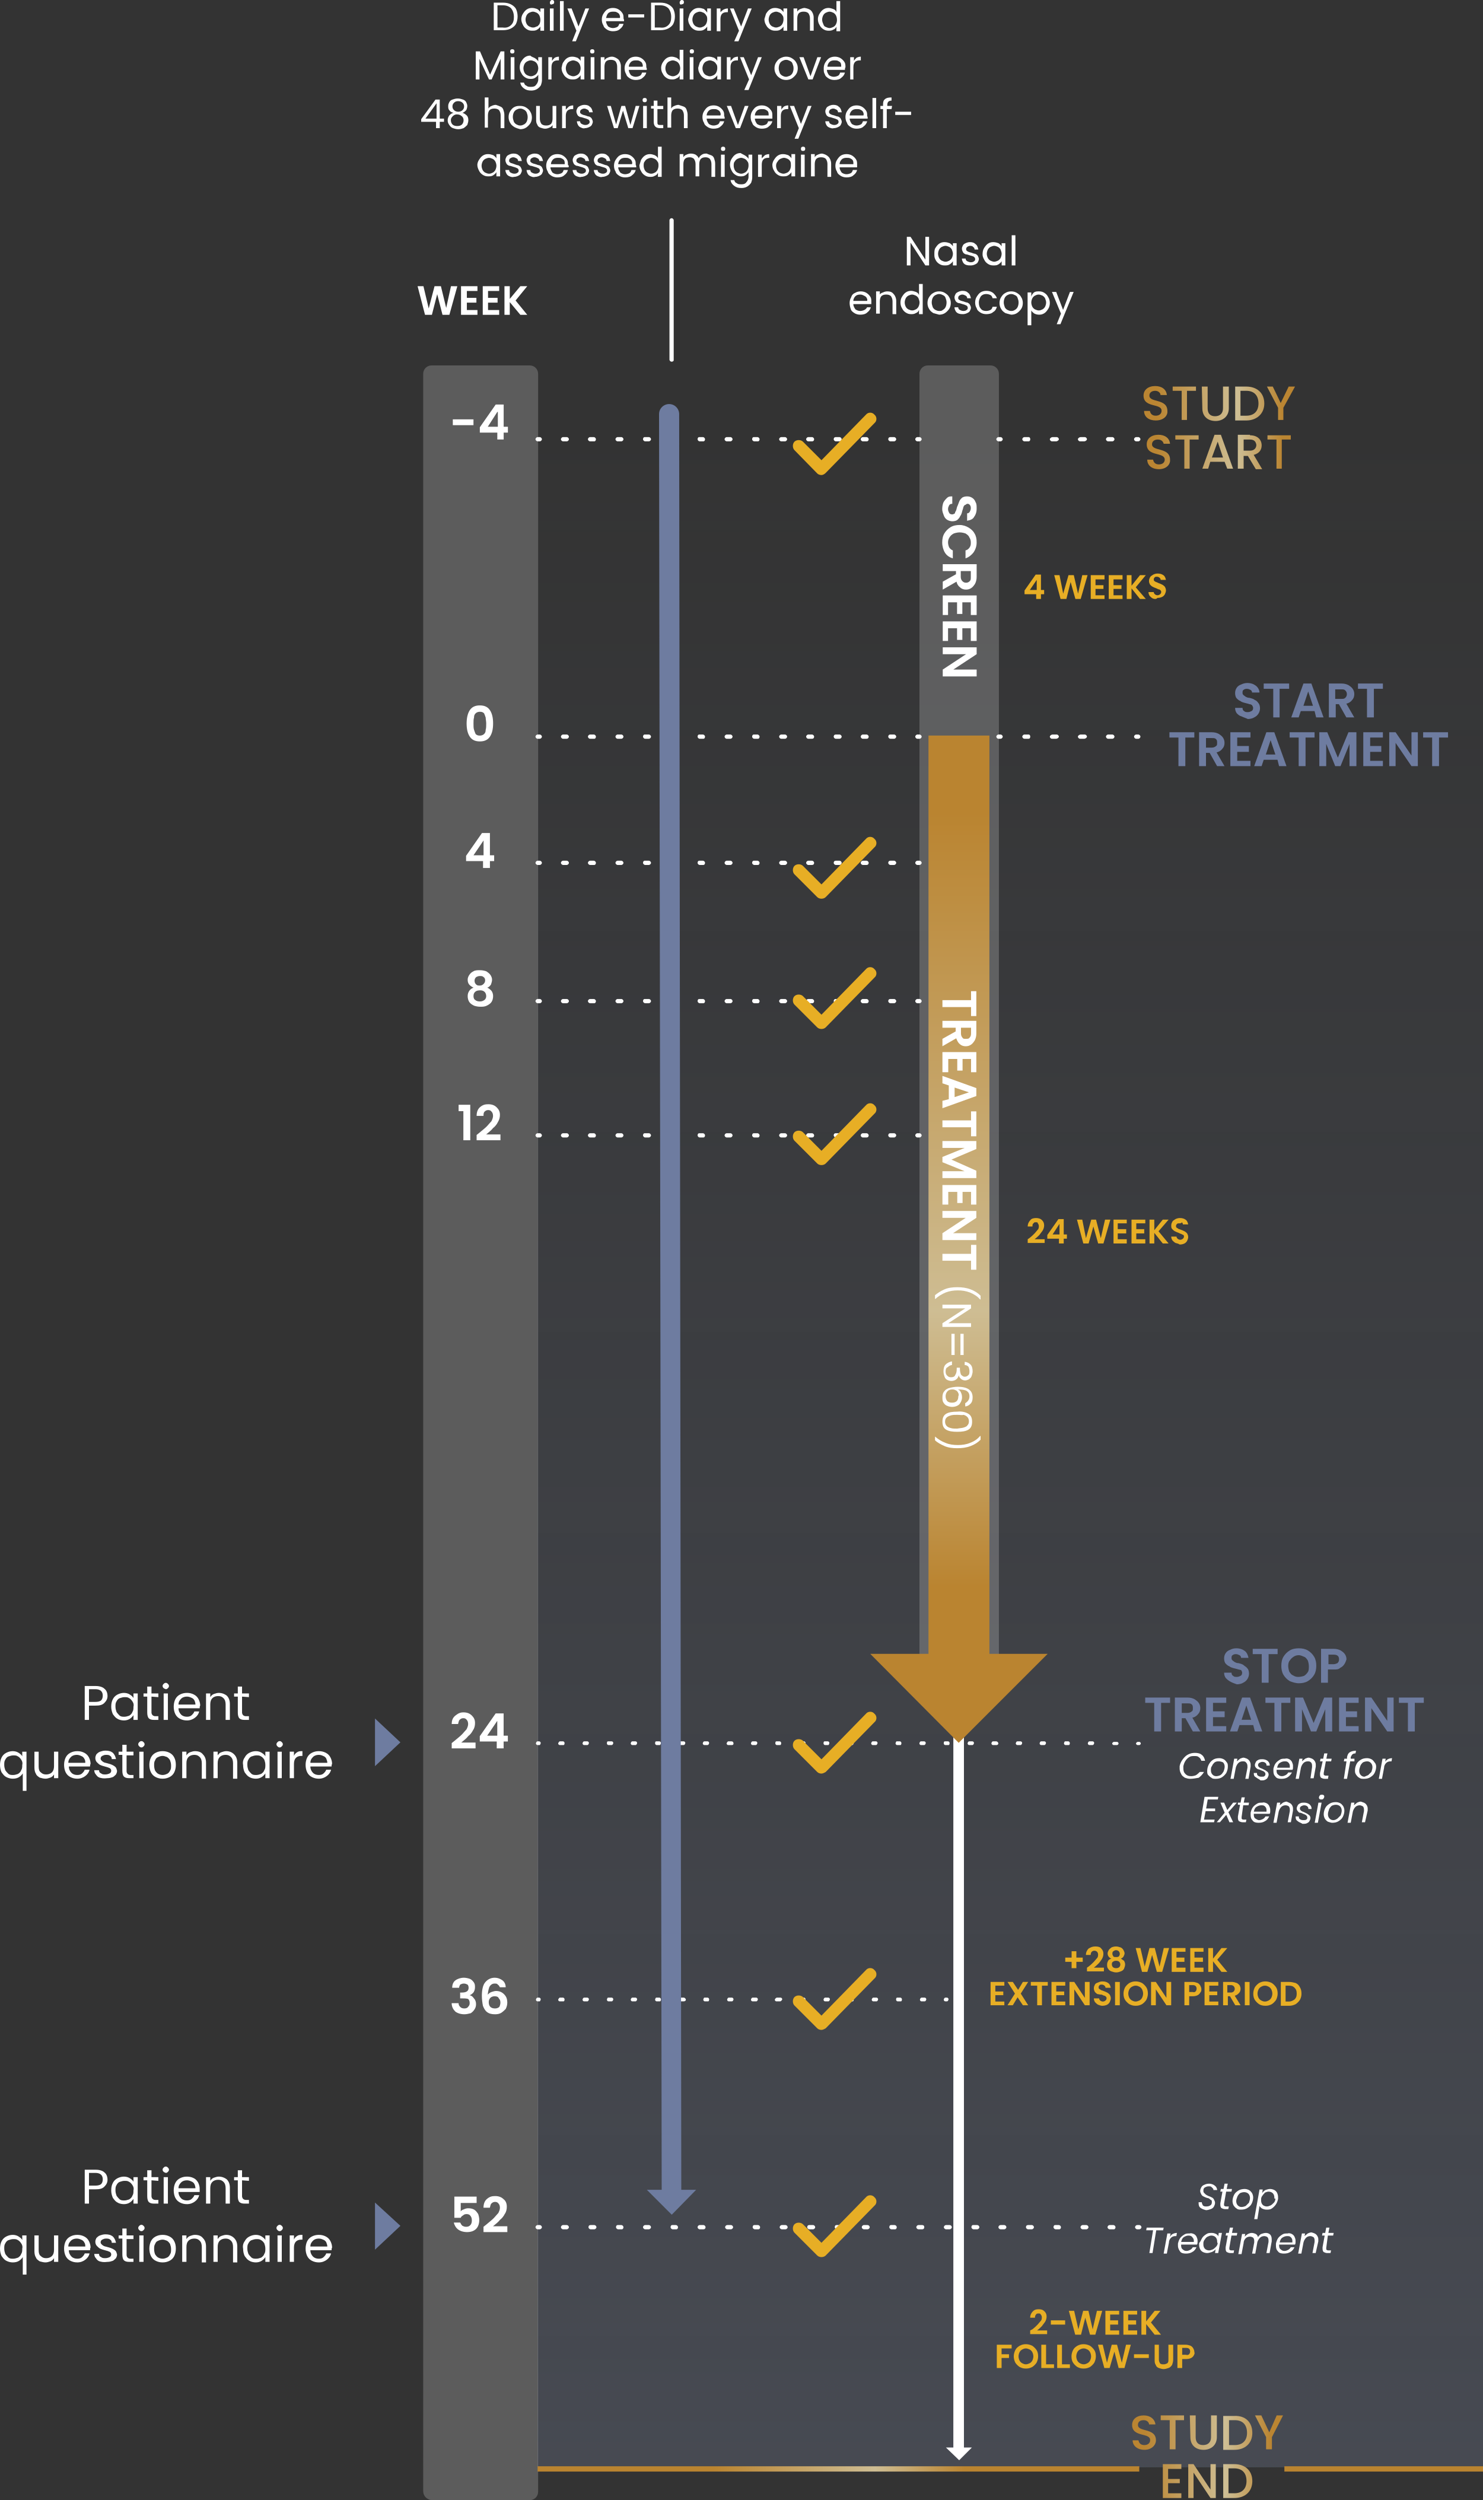
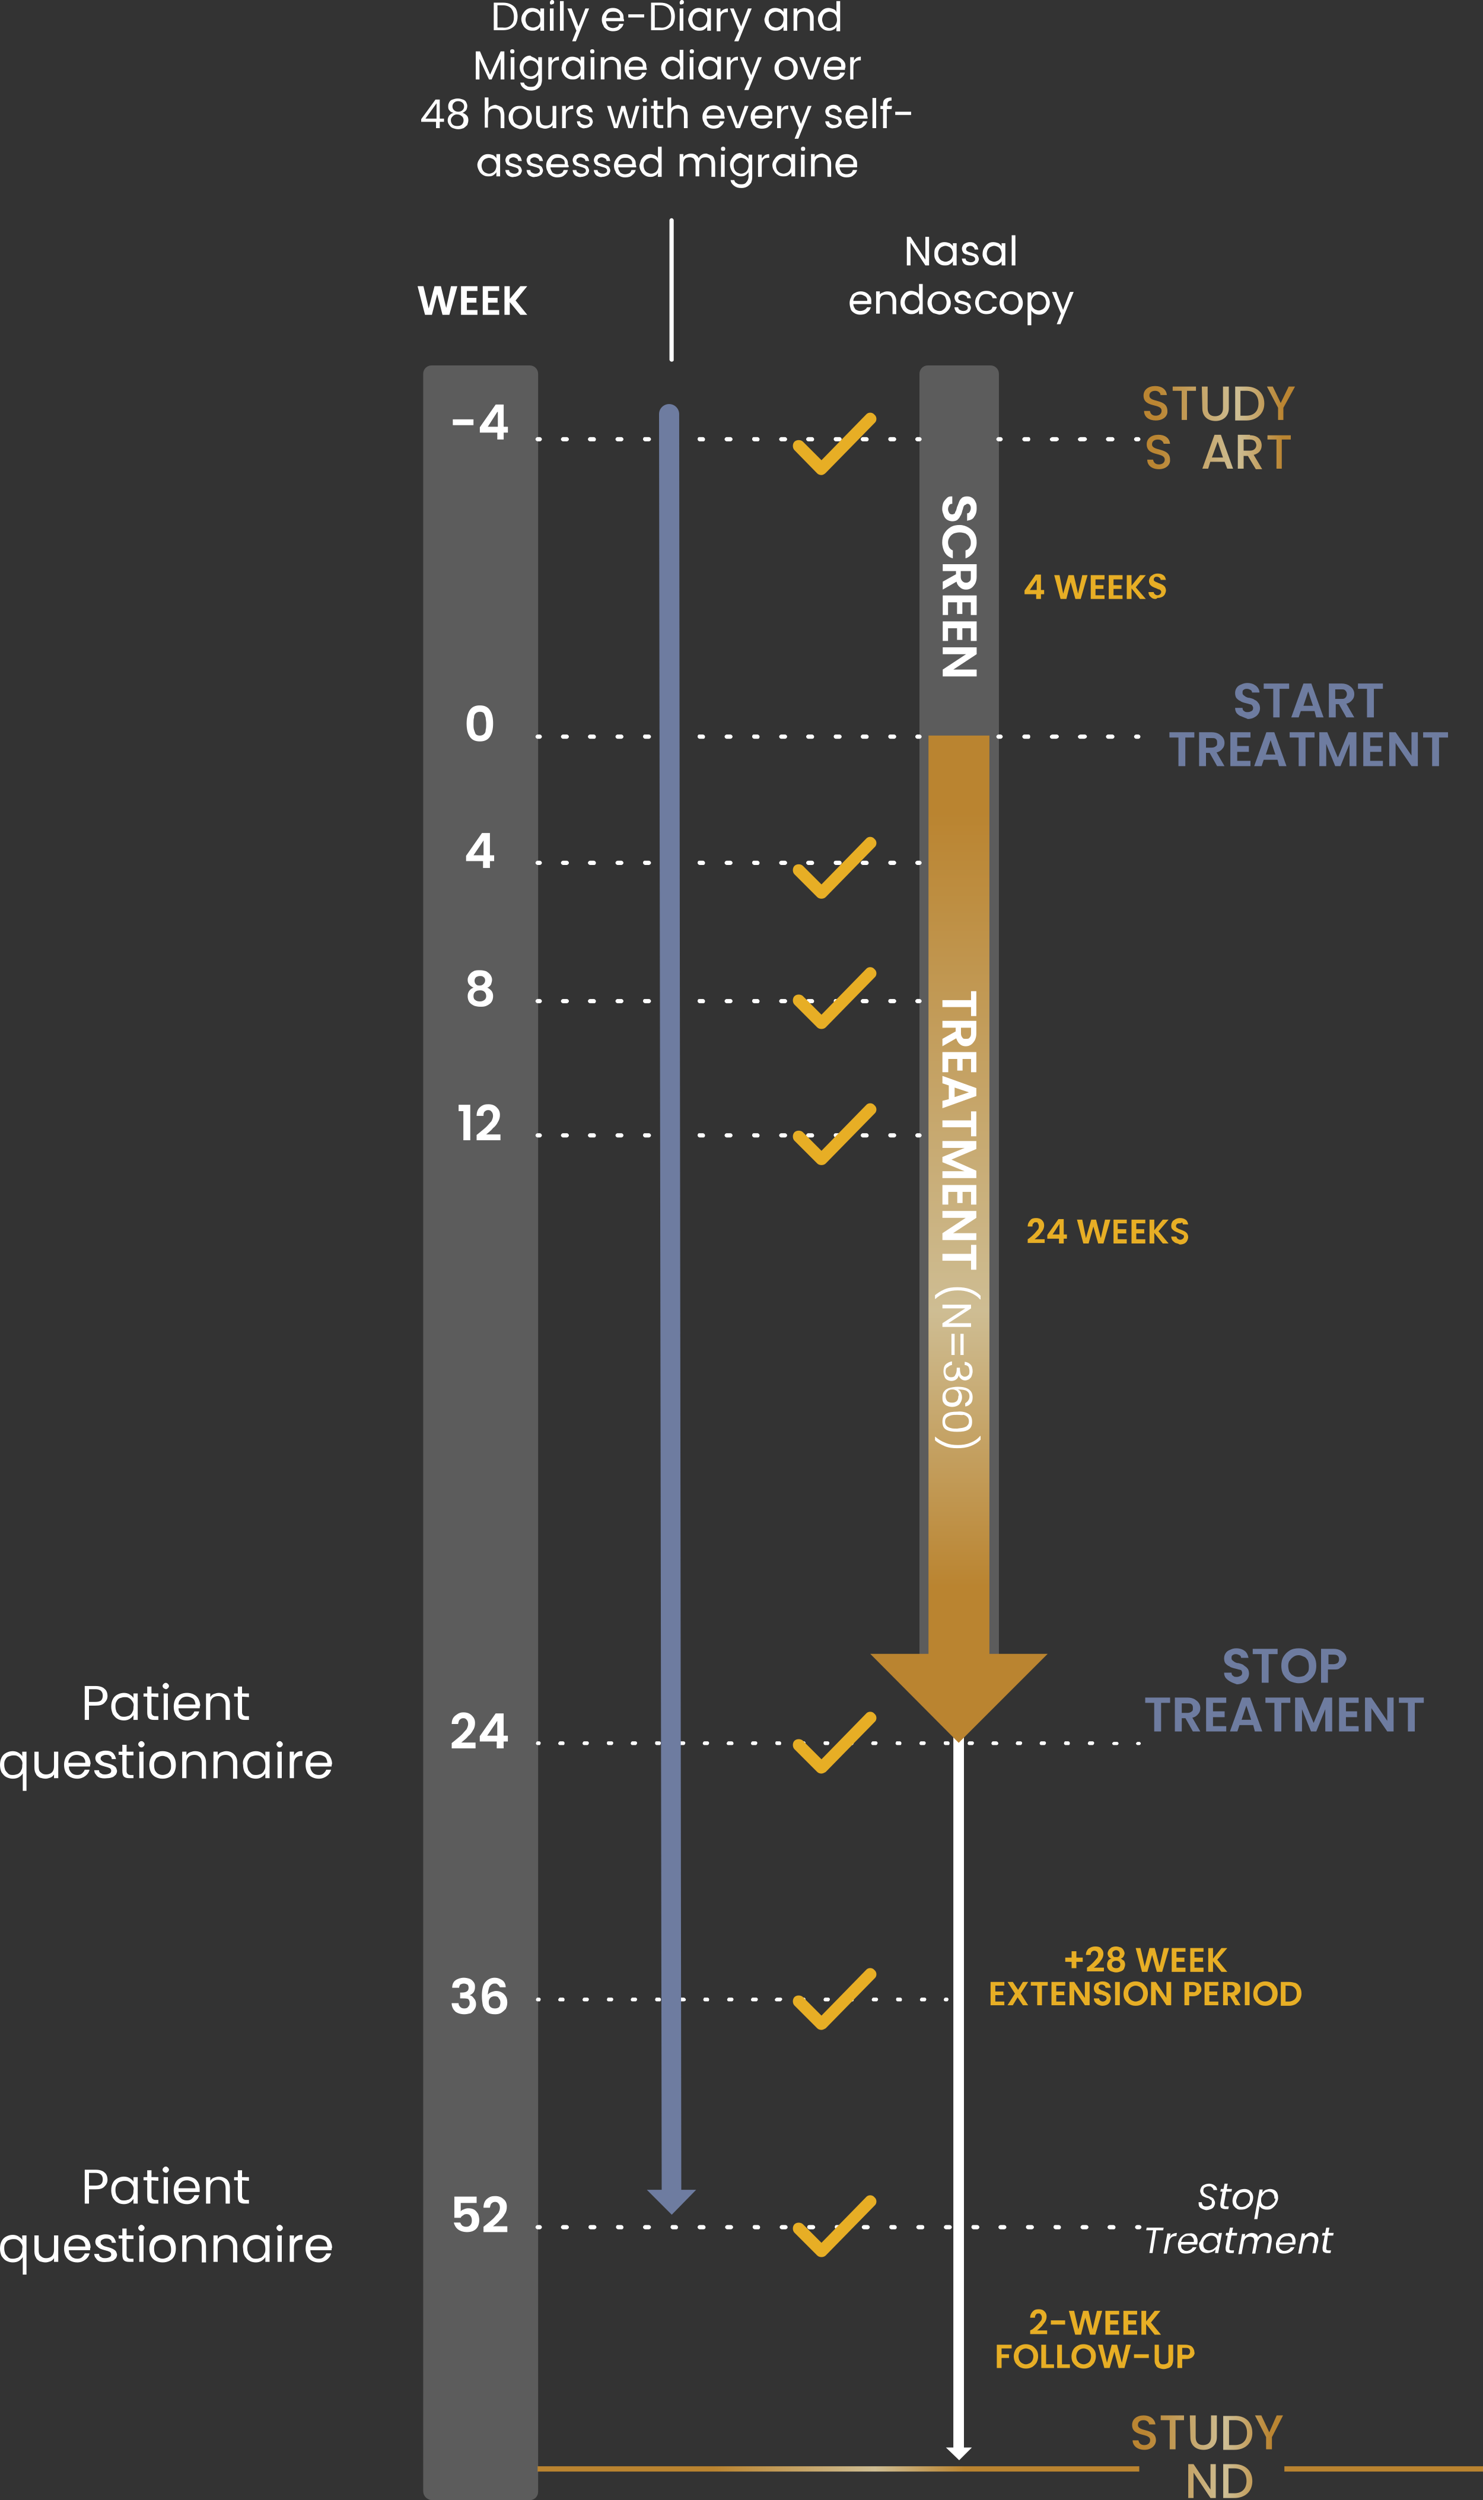
<svg xmlns="http://www.w3.org/2000/svg" width="280" height="472" viewBox="0 0 280 472">
  <rect x="0" y="0" width="280" height="472" fill="#333333" stroke="none" />
  <defs>
    <linearGradient x1="50.006%" y1=".003%" x2="50.006%" y2="100.003%" id="qd8hnykema">
      <stop stop-color="#96A7D0" stop-opacity="0" offset="0%" />
      <stop stop-color="#96A7D0" offset="100%" />
    </linearGradient>
    <linearGradient x1="49.97%" y1="-.006%" x2="49.97%" y2="99.988%" id="2if2kqx7yb">
      <stop stop-color="#BA8430" offset="8.08%" />
      <stop stop-color="#CEBD93" offset="61.86%" />
      <stop stop-color="#BA8430" offset="91.7%" />
    </linearGradient>
    <linearGradient x1="49.996%" y1="-1032.197%" x2="49.996%" y2="13.577%" id="dy16e55bsc">
      <stop stop-color="#BA8430" offset="8.08%" />
      <stop stop-color="#CEBD93" offset="61.86%" />
      <stop stop-color="#BA8430" offset="91.7%" />
    </linearGradient>
    <linearGradient x1="25.088%" y1="50%" x2="75.238%" y2="50%" id="gk1ancdb0d">
      <stop stop-color="#BA8430" offset="8.08%" />
      <stop stop-color="#CEBD93" offset="61.86%" />
      <stop stop-color="#BA8430" offset="91.7%" />
    </linearGradient>
    <linearGradient x1="-1160.306%" y1="50%" x2="-598.721%" y2="50%" id="1zmwbxy3le">
      <stop stop-color="#BA8430" offset="8.08%" />
      <stop stop-color="#CEBD93" offset="61.86%" />
      <stop stop-color="#BA8430" offset="91.7%" />
    </linearGradient>
    <linearGradient x1="2.027%" y1="49.867%" x2="633.132%" y2="49.867%" id="scau1c049f">
      <stop stop-color="#BA8532" offset="8.08%" />
      <stop stop-color="#CEBE94" offset="61.86%" />
      <stop stop-color="#BA8532" offset="91.7%" />
    </linearGradient>
    <linearGradient x1="-122.929%" y1="49.855%" x2="523.728%" y2="49.855%" id="ezeti32rtg">
      <stop stop-color="#BA8532" offset="8.08%" />
      <stop stop-color="#CEBE94" offset="61.86%" />
      <stop stop-color="#BA8532" offset="91.7%" />
    </linearGradient>
    <linearGradient x1="-213.905%" y1="49.228%" x2="343.986%" y2="49.228%" id="0gsroimqbh">
      <stop stop-color="#BA8532" offset="8.08%" />
      <stop stop-color="#CEBE94" offset="61.86%" />
      <stop stop-color="#BA8532" offset="91.7%" />
    </linearGradient>
    <linearGradient x1="-312.874%" y1="49.541%" x2="204.446%" y2="49.541%" id="w4j78xvdai">
      <stop stop-color="#BA8532" offset="8.08%" />
      <stop stop-color="#CEBE94" offset="61.86%" />
      <stop stop-color="#BA8532" offset="91.7%" />
    </linearGradient>
    <linearGradient x1="-437.901%" y1="49.848%" x2="98.933%" y2="49.848%" id="19edqyuafj">
      <stop stop-color="#BA8532" offset="8.08%" />
      <stop stop-color="#CEBE94" offset="61.86%" />
      <stop stop-color="#BA8532" offset="91.7%" />
    </linearGradient>
    <linearGradient x1="-11.541%" y1="49.681%" x2="633.878%" y2="49.681%" id="b7cvq68mek">
      <stop stop-color="#BA8532" offset="8.08%" />
      <stop stop-color="#CEBE94" offset="61.86%" />
      <stop stop-color="#BA8532" offset="91.7%" />
    </linearGradient>
    <linearGradient x1="-134.287%" y1="50.139%" x2="512.37%" y2="50.139%" id="io4ktizlwl">
      <stop stop-color="#BA8532" offset="8.08%" />
      <stop stop-color="#CEBE94" offset="61.86%" />
      <stop stop-color="#BA8532" offset="91.7%" />
    </linearGradient>
    <linearGradient x1="-189.822%" y1="50.912%" x2="300.73%" y2="50.912%" id="nxat9h3s8m">
      <stop stop-color="#BA8532" offset="8.08%" />
      <stop stop-color="#CEBE94" offset="61.86%" />
      <stop stop-color="#BA8532" offset="91.7%" />
    </linearGradient>
    <linearGradient x1="-384.976%" y1="50.135%" x2="233.569%" y2="50.135%" id="barsotgvwn">
      <stop stop-color="#BA8532" offset="8.08%" />
      <stop stop-color="#CEBE94" offset="61.86%" />
      <stop stop-color="#BA8532" offset="91.7%" />
    </linearGradient>
    <linearGradient x1="-529.752%" y1="50.139%" x2="116.906%" y2="50.139%" id="ry33o758io">
      <stop stop-color="#BA8532" offset="8.08%" />
      <stop stop-color="#CEBE94" offset="61.86%" />
      <stop stop-color="#BA8532" offset="91.7%" />
    </linearGradient>
    <linearGradient x1=".637%" y1="49.53%" x2="633.268%" y2="49.53%" id="lmp6uxrt5p">
      <stop stop-color="#BA8532" offset="8.08%" />
      <stop stop-color="#CEBE94" offset="61.86%" />
      <stop stop-color="#BA8532" offset="91.7%" />
    </linearGradient>
    <linearGradient x1="-122.039%" y1="50.313%" x2="524.978%" y2="50.313%" id="11a6d6g63q">
      <stop stop-color="#BA8532" offset="8.08%" />
      <stop stop-color="#CEBE94" offset="61.86%" />
      <stop stop-color="#BA8532" offset="91.7%" />
    </linearGradient>
    <linearGradient x1="-213.085%" y1="50.439%" x2="345.153%" y2="50.439%" id="yo2709mu9r">
      <stop stop-color="#BA8532" offset="8.08%" />
      <stop stop-color="#CEBE94" offset="61.86%" />
      <stop stop-color="#BA8532" offset="91.7%" />
    </linearGradient>
    <linearGradient x1="-312.409%" y1="49.242%" x2="205.197%" y2="49.242%" id="onc8iux2as">
      <stop stop-color="#BA8532" offset="8.08%" />
      <stop stop-color="#CEBE94" offset="61.86%" />
      <stop stop-color="#BA8532" offset="91.7%" />
    </linearGradient>
    <linearGradient x1="-437.026%" y1="50.306%" x2="100.145%" y2="50.306%" id="yj5fvtl8rt">
      <stop stop-color="#BA8532" offset="8.08%" />
      <stop stop-color="#CEBE94" offset="61.86%" />
      <stop stop-color="#BA8532" offset="91.7%" />
    </linearGradient>
    <linearGradient x1="-164.619%" y1="50.661%" x2="648.779%" y2="50.661%" id="ron8cjdosu">
      <stop stop-color="#BA8532" offset="8.08%" />
      <stop stop-color="#CEBE94" offset="61.86%" />
      <stop stop-color="#BA8532" offset="91.7%" />
    </linearGradient>
    <linearGradient x1="-203.474%" y1="50.656%" x2="343.992%" y2="50.656%" id="xllzaoswbv">
      <stop stop-color="#BA8532" offset="8.08%" />
      <stop stop-color="#CEBE94" offset="61.86%" />
      <stop stop-color="#BA8532" offset="91.7%" />
    </linearGradient>
    <linearGradient x1="-312.067%" y1="50.658%" x2="205.55%" y2="50.658%" id="xqcde89atw">
      <stop stop-color="#BA8532" offset="8.08%" />
      <stop stop-color="#CEBE94" offset="61.86%" />
      <stop stop-color="#BA8532" offset="91.7%" />
    </linearGradient>
  </defs>
  <g fill-rule="nonzero" fill="none">
-     <path fill="url(#qd8hnykema)" opacity=".2" d="M101.5 82.682H280v383.119H101.5z" />
    <g fill="#FFF">
      <path d="M215.11 420.863h-.4c-.2 0-.4-.2-.4-.4s.2-.4.4-.4h.4c.2 0 .4.2.4.4s-.2.4-.4.4zM210.31 420.863h-.8c-.2 0-.4-.2-.4-.4s.2-.4.4-.4h.7c.2 0 .4.2.4.4s-.1.4-.3.4zm-5.2 0h-.7c-.2 0-.4-.2-.4-.4s.2-.4.4-.4h.7c.2 0 .4.2.4.4s-.2.4-.4.4zm-5.1 0h-.7c-.2 0-.4-.2-.4-.4s.1-.4.3-.4h.7c.2 0 .4.2.4.4s-.1.4-.3.4zm-5.2 0h-.7c-.2 0-.4-.2-.4-.4s.1-.4.4-.4h.7c.2 0 .4.2.4.4s-.2.4-.4.4zm-5.2 0h-.7c-.2 0-.4-.2-.4-.4s.2-.4.4-.4h.7c.2 0 .4.2.4.4s-.2.4-.4.4zm-5.1 0h-.7c-.2 0-.4-.2-.4-.4s.1-.4.3-.4h.8c.2 0 .4.2.4.4s-.2.4-.4.4zm-5.2 0h-.7c-.2 0-.4-.2-.4-.4s.2-.4.4-.4h.7c.2 0 .4.2.4.4s-.2.4-.4.4zm-5.2 0h-.7c-.2 0-.4-.2-.4-.4s.2-.4.4-.4h.7c.3 0 .4.2.4.4s-.1.4-.4.4zm-5.1 0h-.7c-.2 0-.4-.2-.4-.4s.1-.4.3-.4h.7c.2 0 .4.2.4.4s-.1.4-.3.4zm-5.2 0h-.7c-.2 0-.4-.2-.4-.4s.2-.4.4-.4h.7c.2 0 .4.2.4.4s-.2.4-.4.4zm-5.1 0h-.7c-.2 0-.4-.2-.4-.4s.1-.4.3-.4h.7c.2 0 .4.2.4.4s-.1.4-.3.4zm-5.2 0h-.7c-.2 0-.4-.2-.4-.4s.1-.4.4-.4h.7c.2 0 .4.2.4.4s-.2.4-.4.4zm-5.2 0h-.7c-.2 0-.4-.2-.4-.4s.2-.4.4-.4h.7c.2 0 .4.2.4.4s-.2.4-.4.4zm-5.1 0h-.7c-.2 0-.4-.2-.4-.4s.1-.4.3-.4h.7c.2 0 .4.2.4.4s-.1.4-.3.4zm-5.2 0h-.7c-.2 0-.4-.2-.4-.4s.2-.4.4-.4h.7c.2 0 .4.2.4.4s-.2.4-.4.4zm-5.2 0h-.7c-.2 0-.4-.2-.4-.4s.2-.4.4-.4h.7c.2 0 .4.2.4.4s-.1.4-.4.4zm-5.1 0h-.7c-.2 0-.4-.2-.4-.4s.1-.4.3-.4h.7c.2 0 .4.2.4.4s-.1.4-.3.4zm-5.2 0h-.7c-.2 0-.4-.2-.4-.4s.2-.4.4-.4h.7c.2 0 .4.2.4.4s-.2.4-.4.4zm-5.1 0h-.7c-.2 0-.4-.2-.4-.4s.1-.4.3-.4h.7c.2 0 .4.2.4.4s-.1.4-.3.4zm-5.2 0h-.7c-.2 0-.4-.2-.4-.4s.1-.4.4-.4h.7c.2 0 .4.2.4.4s-.2.4-.4.4zm-5.2 0h-.7c-.2 0-.4-.2-.4-.4s.2-.4.4-.4h.7c.2 0 .4.2.4.4s-.2.4-.4.4zM101.91 420.863h-.4c-.2 0-.4-.2-.4-.4s.2-.4.4-.4h.4c.2 0 .4.2.4.4s-.2.4-.4.4z" />
    </g>
    <g fill="#FFF">
      <path d="M179.998 263.902h2V462.36h-2z" />
      <path d="M183.498 462.06h-4.9l2.5 2.4z" />
    </g>
    <path d="M79.9 470.3V70.585c0-.9.7-1.6 1.6-1.6H100c.9 0 1.6.7 1.6 1.6V470.4c0 .9-.7 1.6-1.6 1.6H81.5c-.9-.1-1.6-.8-1.6-1.7z" fill="#FFF" opacity=".2" />
    <g fill="#FFF">
      <path d="M89.395 79.168v1.1h-3.9v-1.1zM90.595 81.667v-1l3-4.298h1.5v4.199h.8v1.1h-.8v1.3h-1.2v-1.3h-3.3zm3.3-3.899-1.8 2.8h1.9v-2.8h-.1z" />
    </g>
    <path d="M88.7 134.072c.4-.6 1-.9 1.9-.9.9 0 1.5.3 1.9.9.4.6.6 1.4.6 2.5 0 1.099-.2 1.899-.6 2.499-.4.6-1 .9-1.9.9-.9 0-1.5-.3-1.9-.9-.4-.6-.6-1.4-.6-2.5 0-1 .2-1.9.6-2.5zm3 1.4c-.1-.3-.2-.6-.3-.8-.2-.2-.4-.3-.8-.3-.3 0-.6.1-.8.3-.2.2-.3.4-.3.8-.1.3-.1.7-.1 1.1 0 .499 0 .899.1 1.199.1.3.2.6.3.8.2.2.4.3.8.3.3 0 .6-.1.8-.3.2-.2.3-.4.3-.8.1-.3.1-.7.1-1.2 0-.4-.1-.8-.1-1.1zM88 162.566v-1l3-4.3h1.5v4.2h.8v1.1h-.8v1.3h-1.3v-1.3H88zm3.3-3.9-1.9 2.8h1.9v-2.8zM88.3 184.96c0-.3.1-.6.3-.899.2-.3.4-.5.8-.7.3-.2.8-.2 1.2-.2.5 0 .9.1 1.2.2.3.2.6.4.8.7.2.3.3.6.3.9 0 .3-.1.6-.2.9-.2.3-.4.5-.7.6.3.1.6.4.8.6.2.3.3.6.3 1s-.1.799-.3 1.099c-.2.3-.5.5-.9.7-.4.2-.8.2-1.2.2-.5 0-.9-.1-1.2-.2-.4-.2-.7-.4-.9-.7-.2-.3-.3-.7-.3-1.1 0-.4.1-.7.3-1 .2-.3.5-.5.8-.6-.8-.4-1.1-.8-1.1-1.5zm1.4 2.3c-.2.2-.3.4-.3.8 0 .3.1.6.3.7.2.2.5.3.9.3s.6-.1.9-.3c.2-.2.3-.4.3-.7 0-.3-.1-.6-.3-.8-.2-.2-.5-.3-.8-.3-.5 0-.8.1-1 .3zm1.6-2.8c-.2-.199-.4-.199-.7-.199-.3 0-.5.1-.7.2-.2.2-.3.4-.3.7 0 .3.1.5.3.7.2.2.4.2.7.2.3 0 .5-.1.7-.3.2-.2.3-.4.3-.7 0-.2-.1-.5-.3-.6z" fill="#FFF" />
    <g fill="#FFF">
      <path d="M86.588 209.767v-1.2h2.2v6.699h-1.3v-5.499zM90.488 213.866c.6-.5 1.1-.9 1.4-1.2.3-.3.6-.7.9-1 .2-.4.3-.7.3-1 0-.3-.1-.599-.2-.699-.2-.3-.4-.4-.7-.4-.3 0-.5.1-.7.3-.2.2-.2.5-.2.8h-1.3c0-.7.2-1.3.7-1.7.5-.4.9-.5 1.5-.5.7 0 1.2.2 1.6.6.4.4.6.8.6 1.4 0 .5-.1.9-.4 1.4-.2.4-.5.8-.9 1.1-.3.4-.7.7-1.3 1.2h2.7v1.099h-4.5v-1l.5-.4z" />
    </g>
    <g fill="#FFF">
      <path d="M85.787 328.671c.6-.5 1.1-.9 1.4-1.2.3-.3.6-.7.9-1 .2-.4.3-.7.3-1 0-.299-.1-.599-.2-.699-.2-.3-.4-.4-.7-.4-.3 0-.5.1-.7.3-.2.2-.2.5-.3.8h-1.2c0-.7.2-1.2.7-1.6.5-.4.9-.6 1.5-.6.7 0 1.2.2 1.6.6.4.4.6.8.6 1.4 0 .5-.1 1-.4 1.4-.2.4-.5.8-.9 1.1-.3.4-.7.7-1.3 1.2h2.7v1.099h-4.5v-1l.5-.4zM90.587 328.771v-1l3-4.299h1.5v4.2h.8v1.1h-.8v1.299h-1.3v-1.3h-3.2zm3.3-3.899-1.9 2.8h1.9v-2.8z" />
    </g>
    <g fill="#FFF">
      <path d="M89.988 415.89h-3v1.6c.1-.2.3-.3.6-.4.2-.1.5-.2.8-.2.5 0 .9.1 1.2.3.3.2.5.5.7.8.1.3.2.7.2 1.1 0 .7-.2 1.3-.6 1.7-.4.4-1 .6-1.7.6s-1.3-.2-1.7-.5c-.4-.3-.7-.8-.8-1.3h1.2c.1.2.2.4.4.6.2.1.4.2.7.2.4 0 .6-.1.8-.3.2-.2.3-.5.3-.9s-.1-.7-.3-.9c-.1-.2-.4-.3-.7-.3-.3 0-.5.1-.6.2-.1.1-.4.2-.5.5h-1.2v-4h4.2v1.2zM91.788 419.99c.6-.5 1.1-.9 1.4-1.2.3-.3.6-.7.9-1 .2-.4.3-.7.3-1 0-.3-.1-.6-.2-.7-.2-.3-.4-.4-.7-.4-.3 0-.5.1-.7.3-.2.2-.2.5-.3.8h-1.2c0-.7.2-1.3.7-1.7.5-.4.9-.5 1.5-.5.7 0 1.2.2 1.6.6.4.3.6.8.6 1.4 0 .5-.1 1-.4 1.4-.2.4-.5.8-.9 1.1-.3.4-.7.7-1.3 1.2h2.7v1.1h-4.5v-1l.5-.4z" />
    </g>
    <g fill="#FFF">
      <path d="M173.61 83.32h-.4c-.2 0-.4-.2-.4-.4s.2-.4.4-.4h.4c.2 0 .4.2.4.4s-.2.4-.4.4zM168.81 83.32h-.7c-.2 0-.4-.2-.4-.4s.1-.4.4-.4h.7c.2 0 .4.2.4.4s-.2.4-.4.4zm-5.2 0h-.7c-.2 0-.4-.2-.4-.4s.2-.4.4-.4h.7c.2 0 .4.2.4.4s-.1.4-.4.4zm-5.1 0h-.7c-.2 0-.4-.2-.4-.4s.1-.4.4-.4h.7c.2 0 .4.2.4.4s-.2.4-.4.4zm-5.2 0h-.7c-.2 0-.4-.2-.4-.4s.2-.4.4-.4h.7c.2 0 .4.2.4.4s-.1.4-.4.4zm-5.1 0h-.7c-.2 0-.4-.2-.4-.4s.2-.4.4-.4h.7c.2 0 .4.2.4.4s-.2.4-.4.4zm-5.1 0h-.7c-.2 0-.4-.2-.4-.4s.1-.4.3-.4h.7c.2 0 .4.2.4.4s-.1.4-.3.4zm-5.2 0h-.7c-.2 0-.4-.2-.4-.4s.2-.4.4-.4h.7c.2 0 .4.2.4.4s-.2.4-.4.4zm-5.1 0h-.7c-.2 0-.4-.2-.4-.4s.1-.4.3-.4h.7c.2 0 .4.2.4.4s-.1.4-.3.4zm-5.2 0h-.7c-.2 0-.4-.2-.4-.4s.2-.4.4-.4h.7c.2 0 .4.2.4.4s-.2.4-.4.4zm-5.1 0h-.7c-.2 0-.4-.2-.4-.4s.1-.4.3-.4h.8c.2 0 .4.2.4.4s-.2.4-.4.4zm-5.2 0h-.7c-.2 0-.4-.2-.4-.4s.2-.4.4-.4h.7c.2 0 .4.2.4.4s-.2.4-.4.4zm-5.1 0h-.8c-.2 0-.4-.2-.4-.4s.2-.4.4-.4h.7c.2 0 .4.2.4.4s-.1.4-.3.4zm-5.2 0h-.7c-.2 0-.4-.2-.4-.4s.2-.4.4-.4h.7c.2 0 .4.2.4.4s-.2.4-.4.4zM101.91 83.32h-.4c-.2 0-.4-.2-.4-.4s.2-.4.4-.4h.4c.2 0 .4.2.4.4s-.2.4-.4.4z" />
    </g>
    <g fill="#FFF">
      <path d="M173.61 139.47h-.4c-.2 0-.4-.2-.4-.4s.2-.4.4-.4h.4c.2 0 .4.2.4.4s-.2.4-.4.4zM168.81 139.47h-.7c-.2 0-.4-.2-.4-.4s.1-.4.4-.4h.7c.2 0 .4.2.4.4s-.2.4-.4.4zm-5.2 0h-.7c-.2 0-.4-.2-.4-.4s.2-.4.4-.4h.7c.2 0 .4.2.4.4s-.1.4-.4.4zm-5.1 0h-.7c-.2 0-.4-.2-.4-.4s.1-.4.4-.4h.7c.2 0 .4.2.4.4s-.2.4-.4.4zm-5.2 0h-.7c-.2 0-.4-.2-.4-.4s.2-.4.4-.4h.7c.2 0 .4.2.4.4s-.1.4-.4.4zm-5.1 0h-.7c-.2 0-.4-.2-.4-.4s.2-.4.4-.4h.7c.2 0 .4.2.4.4s-.2.4-.4.4zm-5.1 0h-.7c-.2 0-.4-.2-.4-.4s.1-.4.3-.4h.7c.2 0 .4.2.4.4s-.1.4-.3.4zm-5.2 0h-.7c-.2 0-.4-.2-.4-.4s.2-.4.4-.4h.7c.2 0 .4.2.4.4s-.2.4-.4.4zm-5.1 0h-.7c-.2 0-.4-.2-.4-.4s.1-.4.3-.4h.7c.2 0 .4.2.4.4s-.1.4-.3.4zm-5.2 0h-.7c-.2 0-.4-.2-.4-.4s.2-.4.4-.4h.7c.2 0 .4.2.4.4s-.2.4-.4.4zm-5.1 0h-.7c-.2 0-.4-.2-.4-.4s.1-.4.3-.4h.8c.2 0 .4.2.4.4s-.2.4-.4.4zm-5.2 0h-.7c-.2 0-.4-.2-.4-.4s.2-.4.4-.4h.7c.2 0 .4.2.4.4s-.2.4-.4.4zm-5.1 0h-.8c-.2 0-.4-.2-.4-.4s.2-.4.4-.4h.7c.2 0 .4.2.4.4s-.1.4-.3.4zm-5.2 0h-.7c-.2 0-.4-.2-.4-.4s.2-.4.4-.4h.7c.2 0 .4.2.4.4s-.2.4-.4.4zM101.91 139.47h-.4c-.2 0-.4-.2-.4-.4s.2-.4.4-.4h.4c.2 0 .4.2.4.4s-.2.4-.4.4z" />
    </g>
    <g fill="#FFF">
      <path d="M214.918 83.32h-.4c-.2 0-.4-.2-.4-.4s.2-.4.4-.4h.4c.2 0 .4.2.4.4s-.2.4-.4.4zM210.018 83.32h-.8c-.2 0-.4-.2-.4-.4s.2-.4.4-.4h.8c.2 0 .4.2.4.4s-.2.4-.4.4zm-5.3 0h-.8c-.2 0-.4-.2-.4-.4s.3-.4.5-.4h.8c.2 0 .4.2.4.4s-.3.4-.5.4zm-5.3 0h-.8c-.2 0-.4-.2-.4-.4s.3-.4.5-.4h.8c.2 0 .4.2.4.4s-.3.4-.5.4zm-5.2 0h-.8c-.2 0-.4-.2-.4-.4s.2-.4.4-.4h.8c.2 0 .3.2.3.4s-.1.4-.3.4zM188.918 83.32h-.4c-.2 0-.4-.2-.4-.4s.2-.4.4-.4h.4c.2 0 .4.2.4.4s-.2.4-.4.4z" />
    </g>
    <g fill="#FFF">
      <path d="M214.918 139.47h-.4c-.2 0-.4-.2-.4-.4s.2-.4.4-.4h.4c.2 0 .4.2.4.4s-.2.4-.4.4zM210.018 139.47h-.8c-.2 0-.4-.2-.4-.4s.2-.4.4-.4h.8c.2 0 .4.2.4.4s-.2.4-.4.4zm-5.3 0h-.8c-.2 0-.4-.2-.4-.4s.3-.4.5-.4h.8c.2 0 .4.2.4.4s-.3.4-.5.4zm-5.3 0h-.8c-.2 0-.4-.2-.4-.4s.3-.4.5-.4h.8c.2 0 .4.2.4.4s-.3.4-.5.4zm-5.2 0h-.8c-.2 0-.4-.2-.4-.4s.2-.4.4-.4h.8c.2 0 .3.2.3.4s-.1.4-.3.4zM188.918 139.47h-.4c-.2 0-.4-.2-.4-.4s.2-.4.4-.4h.4c.2 0 .4.2.4.4s-.2.4-.4.4z" />
    </g>
    <g fill="#FFF">
      <path d="M215.089 329.444h-.3c-.2 0-.3-.2-.3-.3 0-.1.2-.3.3-.3h.3c.2 0 .3.2.3.3 0 .1-.1.3-.3.3zM210.889 329.445h-.6c-.2 0-.3-.2-.3-.3 0-.1.2-.3.3-.3h.6c.2 0 .3.2.3.3 0 .1-.1.3-.3.3zm-4.6 0h-.6c-.2 0-.3-.2-.3-.3 0-.1.1-.4.3-.4h.6c.2 0 .3.2.3.3 0 .1-.1.4-.3.4zm-4.5 0h-.6c-.2 0-.3-.2-.3-.3 0-.1.1-.4.2-.4h.6c.2 0 .3.2.3.3 0 .1 0 .4-.2.4zm-4.6 0h-.6c-.2 0-.3-.2-.3-.3 0-.1.1-.4.3-.4h.6c.2 0 .3.2.3.3 0 .1-.1.4-.3.4zm-4.5 0h-.6c-.2 0-.3-.2-.3-.3 0-.1.1-.4.3-.4h.6c.2 0 .3.2.3.3 0 .1-.1.4-.3.4zm-4.5 0h-.7c-.2 0-.3-.2-.3-.3 0-.1.1-.4.3-.4h.6c.2 0 .4.2.4.4s-.2.3-.3.3zm-4.6 0h-.6c-.2 0-.3-.2-.3-.3 0-.1.1-.4.3-.4h.6c.2 0 .3.2.3.3 0 .1-.1.4-.3.4zm-4.5 0h-.6c-.2 0-.3-.2-.3-.3 0-.1 0-.4.2-.4h.6c.2 0 .3.2.3.3 0 .1 0 .4-.2.4zm-4.6 0h-.6c-.2 0-.3-.2-.3-.3 0-.1.1-.4.3-.4h.6c.2 0 .3.2.3.3 0 .1-.1.4-.3.4zm-4.5 0h-.6c-.2 0-.3-.2-.3-.3 0-.1.1-.4.2-.4h.6c.2 0 .3.2.3.3 0 .1 0 .4-.2.4zm-4.6 0h-.6c-.2 0-.3-.2-.3-.3 0-.1.1-.4.3-.4h.6c.2 0 .3.2.3.3 0 .1-.1.4-.3.4zm-4.5 0h-.6c-.2 0-.3-.2-.3-.3 0-.1.1-.4.3-.4h.6c.2 0 .3.2.3.3 0 .1-.1.4-.3.4zm-4.5 0h-.6c-.2 0-.3-.2-.3-.3 0-.1 0-.4.2-.4h.6c.2 0 .3.2.3.3 0 .1-.1.4-.2.4zm-4.6 0h-.6c-.2 0-.3-.2-.3-.3 0-.1.1-.4.3-.4h.6c.2 0 .3.2.3.3 0 .1-.1.4-.3.4zm-4.5 0h-.6c-.2 0-.3-.2-.3-.3 0-.1 0-.4.2-.4h.6c.2 0 .3.2.3.3 0 .1 0 .4-.2.4zm-4.6 0h-.6c-.2 0-.3-.2-.3-.3 0-.1.1-.4.3-.4h.6c.2 0 .3.2.3.3 0 .1-.1.4-.3.4zm-4.5 0h-.7c-.2 0-.3-.2-.3-.3 0-.1.2-.4.3-.4h.6c.3 0 .4.2.4.4s-.1.3-.3.3zm-4.6 0h-.6c-.2 0-.3-.2-.3-.3 0-.1.1-.4.3-.4h.6c.2 0 .3.2.3.3 0 .1-.1.4-.3.4zm-4.5 0h-.6c-.2 0-.3-.2-.3-.3 0-.1.1-.4.3-.4h.6c.2 0 .3.2.3.3 0 .1-.1.4-.3.4zm-4.5 0h-.6c-.2 0-.3-.2-.3-.3 0-.1 0-.4.2-.4h.6c.2 0 .3.2.3.3 0 .1-.1.4-.2.4zm-4.6 0h-.6c-.2 0-.3-.2-.3-.3 0-.1.1-.4.3-.4h.6c.2 0 .3.2.3.3 0 .1-.1.4-.3.4zm-4.5 0h-.6c-.2 0-.3-.2-.3-.3 0-.1 0-.4.2-.4h.7c.2 0 .3.2.3.3 0 .1-.1.4-.3.4zm-4.6 0h-.6c-.2 0-.3-.2-.3-.3 0-.1.1-.4.3-.4h.6c.2 0 .3.2.3.3 0 .1-.1.4-.3.4zm-4.5 0h-.7c-.2 0-.3-.2-.3-.3 0-.1.2-.4.3-.4h.6c.2 0 .3.2.3.3 0 .1 0 .4-.2.4zM101.889 329.444h-.4c-.2 0-.3-.2-.3-.3 0-.1.1-.4.3-.4h.3c.2 0 .3.2.3.3 0 .1-.1.4-.2.4z" />
    </g>
    <g fill="#FFF">
      <path d="M85.979 373.87c.4-.3 1-.5 1.6-.5.4 0 .8.1 1.1.2.3.1.6.4.8.7.2.3.2.6.2.9 0 .4-.1.7-.3 1-.2.2-.4.4-.7.5.4.1.6.3.8.6.3.3.4.7.4 1.1 0 .4-.1.7-.3.999-.2.3-.4.5-.7.7-.4.1-.8.2-1.2.2-.7 0-1.3-.2-1.7-.5-.4-.4-.7-.9-.7-1.6h1.3c0 .3.1.5.3.7.2.2.4.3.8.3.3 0 .6-.1.7-.3.2-.2.3-.4.3-.7 0-.4-.1-.6-.3-.8-.4-.1-.7-.1-1.2-.1h-.3v-1.1h.3c.9 0 1.3-.3 1.3-.9 0-.299-.1-.499-.2-.599-.2-.1-.4-.2-.7-.2-.3 0-.5.1-.7.2-.1.2-.2.4-.2.6h-1.3c0-.6.2-1.1.6-1.4zM93.979 374.67c-.1-.2-.3-.2-.6-.2-.4 0-.7.2-.9.5-.2.3-.3.9-.4 1.6.2-.2.4-.4.7-.5.3-.1.6-.2.9-.2.4 0 .8.1 1.1.3.3.2.5.4.7.7.2.3.3.7.3 1.2 0 .4-.1.8-.3 1.199-.2.2-.5.5-.8.7-.3.2-.7.3-1.2.3-.6 0-1.1-.1-1.5-.4-.4-.3-.6-.7-.8-1.2-.1-.5-.2-1.2-.2-1.9 0-1.1.2-1.999.6-2.499.4-.5 1-.9 1.8-.9.6 0 1.1.2 1.5.5.4.3.6.8.6 1.3h-1.1c-.1-.2-.2-.4-.4-.5zm-1.4 2.5c-.2.2-.3.5-.3.8 0 .4.1.7.3.9.2.2.5.3.9.3.3 0 .6-.1.8-.3.1-.2.2-.5.2-.8 0-.4-.1-.6-.3-.8-.1-.3-.4-.4-.8-.4-.3 0-.6.1-.8.3z" />
    </g>
    <g fill="#FFF">
      <path d="M178.789 377.83h-.3c-.2 0-.3-.2-.3-.3 0-.1.1-.4.3-.4h.3c.2 0 .3.2.3.3 0 .1-.1.4-.3.4zM174.589 377.83h-.6c-.2 0-.3-.2-.3-.3 0-.1.1-.4.3-.4h.6c.2 0 .3.2.3.3 0 .1-.1.4-.3.4zm-4.5 0h-.6c-.2 0-.3-.2-.3-.3 0-.1 0-.4.2-.4h.6c.2 0 .3.2.3.3 0 .1 0 .4-.2.4zm-4.6 0h-.6c-.2 0-.3-.2-.3-.3 0-.1.1-.4.3-.4h.6c.2 0 .3.2.3.3 0 .1-.1.4-.3.4zm-4.5 0h-.6c-.2 0-.3-.2-.3-.3 0-.1 0-.4.2-.4h.6c.2 0 .3.2.3.3 0 .1 0 .4-.2.4zm-4.6 0h-.6c-.2 0-.3-.2-.3-.3 0-.1.1-.4.3-.4h.6c.2 0 .3.2.3.3 0 .1-.1.4-.3.4zm-4.5 0h-.6c-.2 0-.3-.2-.3-.3 0-.1 0-.4.2-.4h.6c.2 0 .3.2.3.3 0 .1 0 .4-.2.4zm-4.6 0h-.7c-.2 0-.3-.2-.3-.3 0-.1.2-.4.4-.4h.7c.2 0 .3.2.3.3 0 .1-.2.4-.4.4zm-4.5 0h-.7c-.2 0-.3-.2-.3-.3 0-.1.1-.4.3-.4h.7c.2 0 .3.2.3.3 0 .1-.1.4-.3.4zm-4.6 0h-.6c-.2 0-.3-.2-.3-.3 0-.1.1-.4.3-.4h.6c.2 0 .3.2.3.3 0 .1-.1.4-.3.4zm-4.5 0h-.6c-.2 0-.3-.2-.3-.3 0-.1.1-.4.2-.4h.6c.2 0 .3.2.3.3 0 .1 0 .4-.2.4zm-4.6 0h-.6c-.2 0-.3-.2-.3-.3 0-.1.1-.4.3-.4h.6c.2 0 .4.2.4.4s-.2.3-.4.3zm-4.5 0h-.6c-.2 0-.3-.2-.3-.3 0-.1.1-.4.2-.4h.6c.2 0 .3.2.3.3 0 .1 0 .4-.2.4zm-4.6 0h-.6c-.2 0-.3-.2-.3-.3 0-.1.1-.4.3-.4h.6c.2 0 .3.2.3.3 0 .1-.1.4-.3.4zm-4.5 0h-.6c-.2 0-.3-.2-.3-.3 0-.1.1-.4.2-.4h.7c.2 0 .3.2.3.3 0 .1-.1.4-.3.4zm-4.6 0h-.6c-.2 0-.3-.2-.3-.3 0-.1.1-.4.3-.4h.6c.2 0 .3.2.3.3 0 .1-.1.4-.3.4zm-4.5 0h-.7c-.2 0-.3-.2-.3-.3 0-.1.2-.4.3-.4h.6c.2 0 .3.2.3.3 0 .1 0 .4-.2.4zM101.889 377.83h-.4c-.2 0-.3-.2-.3-.3 0-.1.1-.4.3-.4h.3c.2 0 .3.2.3.3 0 .1-.1.4-.2.4z" />
    </g>
    <g fill="#FFF">
      <path d="M173.61 163.293h-.4c-.2 0-.4-.2-.4-.4s.2-.4.4-.4h.4c.2 0 .4.2.4.4s-.2.4-.4.4zM168.81 163.293h-.7c-.2 0-.4-.2-.4-.4s.1-.4.4-.4h.7c.2 0 .4.2.4.4s-.2.4-.4.4zm-5.2 0h-.7c-.2 0-.4-.2-.4-.4s.2-.4.4-.4h.7c.2 0 .4.2.4.4s-.1.4-.4.4zm-5.1 0h-.7c-.2 0-.4-.2-.4-.4s.1-.4.4-.4h.7c.2 0 .4.2.4.4s-.2.4-.4.4zm-5.2 0h-.7c-.2 0-.4-.2-.4-.4s.2-.4.4-.4h.7c.2 0 .4.2.4.4s-.1.4-.4.4zm-5.1 0h-.7c-.2 0-.4-.2-.4-.4s.2-.4.4-.4h.7c.2 0 .4.2.4.4s-.2.4-.4.4zm-5.1 0h-.7c-.2 0-.4-.2-.4-.4s.1-.4.3-.4h.7c.2 0 .4.2.4.4s-.1.4-.3.4zm-5.2 0h-.7c-.2 0-.4-.2-.4-.4s.2-.4.4-.4h.7c.2 0 .4.2.4.4s-.2.4-.4.4zm-5.1 0h-.7c-.2 0-.4-.2-.4-.4s.1-.4.3-.4h.7c.2 0 .4.2.4.4s-.1.4-.3.4zm-5.2 0h-.7c-.2 0-.4-.2-.4-.4s.2-.4.4-.4h.7c.2 0 .4.2.4.4s-.2.4-.4.4zm-5.1 0h-.7c-.2 0-.4-.2-.4-.4s.1-.4.3-.4h.8c.2 0 .4.2.4.4s-.2.4-.4.4zm-5.2 0h-.7c-.2 0-.4-.2-.4-.4s.2-.4.4-.4h.7c.2 0 .4.2.4.4s-.2.4-.4.4zm-5.1 0h-.8c-.2 0-.4-.2-.4-.4s.2-.4.4-.4h.7c.2 0 .4.2.4.4s-.1.4-.3.4zm-5.2 0h-.7c-.2 0-.4-.2-.4-.4s.2-.4.4-.4h.7c.2 0 .4.2.4.4s-.2.4-.4.4zM101.91 163.293h-.4c-.2 0-.4-.2-.4-.4s.2-.4.4-.4h.4c.2 0 .4.2.4.4s-.2.4-.4.4z" />
    </g>
    <g fill="#FFF">
      <path d="M173.61 189.396h-.4c-.2 0-.4-.2-.4-.4s.2-.4.4-.4h.4c.2 0 .4.2.4.4s-.2.4-.4.4zM168.81 189.397h-.7c-.2 0-.4-.2-.4-.4s.1-.4.4-.4h.7c.2 0 .4.2.4.4s-.2.4-.4.4zm-5.2 0h-.7c-.2 0-.4-.2-.4-.4s.2-.4.4-.4h.7c.2 0 .4.2.4.4s-.1.4-.4.4zm-5.1 0h-.7c-.2 0-.4-.2-.4-.4s.1-.4.4-.4h.7c.2 0 .4.2.4.4s-.2.4-.4.4zm-5.2 0h-.7c-.2 0-.4-.2-.4-.4s.2-.4.4-.4h.7c.2 0 .4.2.4.4s-.1.4-.4.4zm-5.1 0h-.7c-.2 0-.4-.2-.4-.4s.2-.4.4-.4h.7c.2 0 .4.2.4.4s-.2.4-.4.4zm-5.1 0h-.7c-.2 0-.4-.2-.4-.4s.1-.4.3-.4h.7c.2 0 .4.2.4.4s-.1.4-.3.4zm-5.2 0h-.7c-.2 0-.4-.2-.4-.4s.2-.4.4-.4h.7c.2 0 .4.2.4.4s-.2.4-.4.4zm-5.1 0h-.7c-.2 0-.4-.2-.4-.4s.1-.4.3-.4h.7c.2 0 .4.2.4.4s-.1.4-.3.4zm-5.2 0h-.7c-.2 0-.4-.2-.4-.4s.2-.4.4-.4h.7c.2 0 .4.2.4.4s-.2.4-.4.4zm-5.1 0h-.7c-.2 0-.4-.2-.4-.4s.1-.4.3-.4h.8c.2 0 .4.2.4.4s-.2.4-.4.4zm-5.2 0h-.7c-.2 0-.4-.2-.4-.4s.2-.4.4-.4h.7c.2 0 .4.2.4.4s-.2.4-.4.4zm-5.1 0h-.8c-.2 0-.4-.2-.4-.4s.2-.4.4-.4h.7c.2 0 .4.2.4.4s-.1.4-.3.4zm-5.2 0h-.7c-.2 0-.4-.2-.4-.4s.2-.4.4-.4h.7c.2 0 .4.2.4.4s-.2.4-.4.4zM101.91 189.396h-.4c-.2 0-.4-.2-.4-.4s.2-.4.4-.4h.4c.2 0 .4.2.4.4s-.2.4-.4.4z" />
    </g>
    <g fill="#FFF">
      <path d="M173.61 214.74h-.4c-.2 0-.4-.2-.4-.4s.2-.4.4-.4h.4c.2 0 .4.2.4.4s-.2.4-.4.4zM168.81 214.74h-.7c-.2 0-.4-.2-.4-.4s.1-.4.4-.4h.7c.2 0 .4.2.4.4s-.2.4-.4.4zm-5.2 0h-.7c-.2 0-.4-.2-.4-.4s.2-.4.4-.4h.7c.2 0 .4.2.4.4s-.1.4-.4.4zm-5.1 0h-.7c-.2 0-.4-.2-.4-.4s.1-.4.4-.4h.7c.2 0 .4.2.4.4s-.2.4-.4.4zm-5.2 0h-.7c-.2 0-.4-.2-.4-.4s.2-.4.4-.4h.7c.2 0 .4.2.4.4s-.1.4-.4.4zm-5.1 0h-.7c-.2 0-.4-.2-.4-.4s.2-.4.4-.4h.7c.2 0 .4.2.4.4s-.2.4-.4.4zm-5.1 0h-.7c-.2 0-.4-.2-.4-.4s.1-.4.3-.4h.7c.2 0 .4.2.4.4s-.1.4-.3.4zm-5.2 0h-.7c-.2 0-.4-.2-.4-.4s.2-.4.4-.4h.7c.2 0 .4.2.4.4s-.2.4-.4.4zm-5.1 0h-.7c-.2 0-.4-.2-.4-.4s.1-.4.3-.4h.7c.2 0 .4.2.4.4s-.1.4-.3.4zm-5.2 0h-.7c-.2 0-.4-.2-.4-.4s.2-.4.4-.4h.7c.2 0 .4.2.4.4s-.2.4-.4.4zm-5.1 0h-.7c-.2 0-.4-.2-.4-.4s.1-.4.3-.4h.8c.2 0 .4.2.4.4s-.2.4-.4.4zm-5.2 0h-.7c-.2 0-.4-.2-.4-.4s.2-.4.4-.4h.7c.2 0 .4.2.4.4s-.2.4-.4.4zm-5.1 0h-.8c-.2 0-.4-.2-.4-.4s.2-.4.4-.4h.7c.2 0 .4.2.4.4s-.1.4-.3.4zm-5.2 0h-.7c-.2 0-.4-.2-.4-.4s.2-.4.4-.4h.7c.2 0 .4.2.4.4s-.2.4-.4.4zM101.91 214.74h-.4c-.2 0-.4-.2-.4-.4s.2-.4.4-.4h.4c.2 0 .4.2.4.4s-.2.4-.4.4z" />
    </g>
    <path d="M173.6 317.433V70.585c0-.9.7-1.6 1.6-1.6H187c.9 0 1.6.7 1.6 1.6v246.848c0 .9-.7 1.6-1.6 1.6h-11.9c-.8 0-1.5-.7-1.5-1.6z" fill="#FFF" opacity=".2" />
    <g fill="#FFF">
      <path d="M19.7 321.497c-.4.4-.9.5-1.7.5h-1.2v2.7H16v-6.399h2.1c.7 0 1.3.2 1.6.5.4.3.6.8.6 1.4 0 .5-.2.9-.6 1.3zm-.6-.5c.2-.2.3-.5.3-.9 0-.8-.5-1.199-1.4-1.199h-1.2v2.4H18c.5 0 .9-.1 1.1-.3zM21.3 320.798c.2-.4.5-.7.9-.9.4-.2.8-.3 1.2-.3.4 0 .8.1 1.1.3.3.2.6.4.7.7v-.9h.8v4.999h-.8v-.9c-.2.3-.4.5-.7.7-.3.2-.7.3-1.1.3-.4 0-.9-.1-1.2-.3-.4-.2-.6-.5-.9-.9-.2-.5-.3-.9-.3-1.4 0-.6.1-1 .3-1.4zm3.7.4c-.2-.3-.4-.5-.6-.6-.3-.2-.5-.2-.9-.2-.3 0-.6.1-.9.2-.3.1-.5.4-.6.6-.2.3-.2.6-.2 1s.1.7.2 1c.2.299.4.499.6.699.3.2.5.2.9.2.3 0 .6-.1.9-.2.3-.2.5-.4.6-.7.2-.3.2-.6.2-1 .1-.4 0-.7-.2-1zM28.6 320.298v3c0 .199.1.399.2.499.1.1.3.2.5.2h.6v.7h-.8c-.5 0-.8-.1-1-.3-.2-.2-.3-.6-.3-1.1v-3h-.7v-.6h.7v-1.299h.8v1.3h1.3v.7l-1.3-.1zM30.9 318.698c-.1-.1-.2-.2-.2-.4s.1-.3.2-.4c.1-.1.2-.2.4-.2s.3.1.4.2c.1.1.2.2.2.4s-.1.3-.2.4c-.1.1-.2.2-.4.2-.2-.1-.3-.1-.4-.2zm.8 1v4.999h-.8v-5h.8zM37.7 322.497h-4c0 .5.2.9.5 1.2.3.3.7.4 1.1.4.4 0 .7-.1.9-.3.2-.2.4-.4.5-.7h.9c-.1.5-.4.9-.8 1.2-.4.3-.9.5-1.5.5-.5 0-.9-.1-1.3-.3-.4-.2-.7-.5-.9-.9-.2-.4-.3-.9-.3-1.4 0-.5.1-1 .3-1.4.2-.4.5-.7.9-.9.4-.2.8-.3 1.3-.3s.9.1 1.3.3c.4.2.7.5.9.9.2.4.3.8.3 1.2-.1.1-.1.3-.1.5zm-1-1.5c-.1-.2-.3-.4-.6-.5-.2-.1-.5-.2-.8-.2-.4 0-.8.1-1.1.4-.3.3-.5.6-.5 1.1h3.2c0-.3-.1-.6-.2-.8zM42.8 320.098c.4.4.6.9.6 1.6v2.999h-.8v-2.9c0-.5-.1-.9-.4-1.2-.3-.3-.6-.4-1-.4s-.8.1-1.1.4c-.3.3-.4.7-.4 1.2v2.9h-.8v-5h.8v.7c.2-.3.4-.5.7-.6.3-.1.6-.2.9-.2.6 0 1.1.2 1.5.5zM45.7 320.298v3c0 .199.1.399.2.499.1.1.3.2.5.2h.6v.7h-.8c-.5 0-.8-.1-1-.3-.2-.2-.3-.6-.3-1.1v-3h-.7v-.6h.7v-1.299h.8v1.3H47v.7l-1.3-.1zM.3 331.795c.2-.4.5-.7.9-.9.4-.2.8-.3 1.2-.3.4 0 .8.1 1.1.3.3.2.6.4.7.7v-.9H5v7.399h-.7v-3.3c-.2.3-.4.5-.7.7-.3.2-.7.3-1.2.3-.4 0-.8-.1-1.2-.3-.4-.2-.6-.5-.9-.9-.2-.4-.3-.9-.3-1.399 0-.5.1-1 .3-1.4zm3.7.4c-.2-.3-.4-.5-.6-.6-.3-.2-.5-.2-.9-.2-.3 0-.6.1-.9.2-.3.1-.5.4-.6.6-.2.3-.2.6-.2 1s.1.7.2 1c.2.3.4.5.6.7.3.2.5.2.9.2.3 0 .6-.1.9-.2.3-.2.5-.4.6-.7.2-.3.2-.6.2-1 .1-.4 0-.7-.2-1zM11 330.696v4.998h-.8v-.7c-.2.3-.4.5-.7.6-.3.1-.6.2-.9.2-.4 0-.7-.1-1.1-.2-.3-.2-.6-.4-.7-.7-.2-.3-.3-.7-.3-1.2v-2.998h.8v2.799c0 .5.1.9.4 1.1.3.3.6.4 1 .4s.8-.1 1.1-.4c.3-.3.4-.7.4-1.2v-2.7h.8zM17 333.495h-4c0 .5.2.9.5 1.2.3.3.7.4 1.1.4.4 0 .7-.1.9-.3.2-.2.4-.4.5-.7h.9c-.1.5-.4.9-.8 1.2-.4.3-.9.5-1.5.5-.5 0-.9-.1-1.3-.3-.4-.2-.7-.5-.9-.9-.2-.4-.3-.9-.3-1.4 0-.5.1-1 .3-1.4.2-.4.5-.7.9-.9.4-.2.8-.3 1.3-.3s.9.1 1.3.3c.4.2.7.5.9.9.2.4.3.8.3 1.2-.1.2-.1.3-.1.5zm-1.1-1.5c-.1-.2-.3-.4-.6-.5-.2-.1-.5-.2-.8-.2-.4 0-.8.1-1.1.4-.3.3-.5.6-.5 1.1h3.2c0-.3 0-.5-.2-.8zM18.8 335.594c-.3-.1-.5-.3-.7-.6-.2-.2-.3-.5-.3-.8h.9c0 .3.1.5.4.6.2.2.5.2.8.2.3 0 .6-.1.8-.2.2-.1.3-.3.3-.5s-.1-.4-.3-.5c-.2-.1-.5-.2-.9-.3-.4-.1-.7-.199-.9-.299-.2-.1-.4-.3-.6-.5-.2-.2-.3-.5-.3-.8 0-.3.1-.5.2-.7.2-.2.4-.4.7-.5.3-.1.6-.2 1-.2.6 0 1 .1 1.4.4.3.3.5.7.6 1.2h-.8c0-.3-.1-.5-.3-.6-.2-.2-.5-.2-.8-.2-.3 0-.5.1-.7.2-.2.1-.3.3-.3.5s.1.3.2.4c.1.1.2.2.4.3.2.1.4.1.7.2.4.1.7.2.9.3.2.1.4.2.6.4.2.2.2.4.3.7 0 .3-.1.5-.2.7-.2.2-.4.4-.6.5-.3.1-.6.2-1 .2-.8.1-1.1 0-1.5-.1zM23.9 331.395v3c0 .2.1.4.2.5.1.1.3.2.5.2h.6v.6h-.8c-.5 0-.8-.1-1-.3-.2-.2-.3-.6-.3-1.1v-3h-.7v-.6h.7v-1.3h.8v1.3h1.3v.7h-1.3zM26.3 329.696c-.1-.1-.2-.2-.2-.4s.1-.3.2-.4c.1-.1.2-.2.4-.2s.3.1.4.2c.1.1.2.2.2.4s-.1.3-.2.4c-.1.1-.2.2-.4.2s-.3-.1-.4-.2zm.8 1v4.998h-.8v-4.998h.8zM29.4 335.494c-.4-.2-.7-.5-.9-.9-.2-.4-.3-.9-.3-1.399 0-.5.1-1 .3-1.4.2-.4.5-.7.9-.9.4-.2.8-.3 1.3-.3s.9.1 1.3.3c.4.2.7.5.9.9.2.4.3.8.3 1.4 0 .5-.1 1-.3 1.4-.2.4-.5.7-.9.9-.4.2-.8.3-1.3.3s-.9-.1-1.3-.3zm2.1-.6c.3-.1.5-.4.6-.6.2-.3.2-.6.2-.999 0-.4-.1-.7-.2-1-.2-.3-.4-.5-.6-.6-.3-.1-.5-.2-.8-.2-.3 0-.6.1-.8.2-.3.1-.5.3-.6.6-.2.3-.2.6-.2 1s.1.8.2 1c.2.3.4.5.6.6.2.1.5.2.8.2.3 0 .6-.1.8-.2zM38.3 331.195c.4.4.6.9.6 1.6v3h-.8v-2.9c0-.5-.1-.9-.4-1.2-.3-.3-.6-.4-1-.4s-.8.1-1.1.4c-.3.3-.4.7-.4 1.2v2.8h-.8v-5h.8v.7c.2-.3.4-.5.7-.6.3-.1.6-.2.9-.2.7 0 1.2.2 1.5.6zM44.2 331.195c.4.4.6.9.6 1.6v3H44v-2.9c0-.5-.1-.9-.4-1.2-.3-.3-.6-.4-1-.4s-.8.1-1.1.4c-.3.3-.4.7-.4 1.2v2.8h-.8v-5h.8v.7c.2-.3.4-.5.7-.6.3-.1.6-.2.9-.2.6 0 1.1.2 1.5.6zM46.2 331.795c.2-.4.5-.7.9-.9.4-.2.8-.3 1.2-.3.4 0 .8.1 1.1.3.3.2.6.4.7.7v-.9h.8v5h-.8v-.9c-.2.3-.4.5-.7.7-.3.2-.7.3-1.1.3-.4 0-.9-.1-1.2-.3-.4-.2-.6-.5-.9-.9-.2-.4-.3-.9-.3-1.4-.1-.5 0-1 .3-1.4zm3.7.4c-.2-.3-.4-.5-.6-.6-.3-.2-.5-.2-.9-.2-.3 0-.6.1-.9.2-.3.1-.5.4-.6.6-.2.3-.2.6-.2 1s.1.7.2 1c.2.3.4.5.6.7.3.2.5.2.9.2.3 0 .6-.1.9-.2.3-.2.5-.4.6-.7.2-.3.2-.6.2-1s-.1-.7-.2-1zM52.4 329.696c-.1-.1-.2-.2-.2-.4s.1-.3.2-.4c.1-.1.2-.2.4-.2s.3.1.4.2c.1.1.2.2.2.4s-.1.3-.2.4c-.1.1-.2.2-.4.2s-.3-.1-.4-.2zm.8 1v4.998h-.8v-4.998h.8zM56.1 330.795c.3-.2.6-.2 1-.2v.9h-.2c-.9 0-1.4.5-1.4 1.5v2.7h-.8v-5h.8v.8c.1-.3.3-.5.6-.7zM62.6 333.495h-4c0 .5.2.9.5 1.2.3.3.7.4 1.1.4.4 0 .7-.1.9-.3.2-.2.4-.4.5-.7h.9c-.1.5-.4.9-.8 1.2-.4.3-.9.5-1.5.5-.5 0-.9-.1-1.3-.3-.4-.2-.7-.5-.9-.9-.2-.4-.3-.9-.3-1.4 0-.5.1-1 .3-1.4.2-.4.5-.7.9-.9.4-.2.8-.3 1.3-.3s.9.1 1.3.3c.4.2.7.5.9.9.2.4.3.8.3 1.2-.1.2-.1.3-.1.5zm-1-1.5c-.1-.2-.3-.4-.6-.5-.2-.1-.5-.2-.8-.2-.4 0-.8.1-1.1.4-.3.3-.5.6-.5 1.1h3.2c0-.3-.1-.5-.2-.8z" />
    </g>
    <g fill="#FFF">
      <path d="M19.7 412.816c-.4.4-.9.5-1.7.5h-1.2v2.7H16v-6.4h2.1c.7 0 1.3.2 1.6.5.4.3.6.8.6 1.4 0 .5-.2.9-.6 1.3zm-.6-.5c.2-.2.3-.5.3-.9 0-.8-.5-1.2-1.4-1.2h-1.2v2.4H18c.5 0 .9-.1 1.1-.3zM21.3 412.116c.2-.4.5-.7.9-.9.4-.2.8-.3 1.2-.3.4 0 .8.1 1.1.3.3.2.6.4.7.7v-.9h.8v5h-.8v-.9c-.2.3-.4.5-.7.7-.3.2-.7.3-1.1.3-.4 0-.9-.1-1.2-.3-.4-.2-.6-.5-.9-.9-.2-.5-.3-.9-.3-1.4 0-.6.1-1 .3-1.4zm3.7.4c-.2-.3-.4-.5-.6-.6-.3-.2-.5-.2-.9-.2-.3 0-.6.1-.9.2-.3.1-.5.4-.6.6-.2.3-.2.6-.2 1s.1.7.2 1c.2.3.4.5.6.7.3.2.5.2.9.2.3 0 .6-.1.9-.2.3-.2.5-.4.6-.7.2-.3.2-.6.2-1 .1-.4 0-.7-.2-1zM28.6 411.616v3c0 .2.1.4.2.5.1.1.3.2.5.2h.6v.7h-.8c-.5 0-.8-.1-1-.3-.2-.2-.3-.6-.3-1.1v-3h-.7v-.6h.7v-1.3h.8v1.3h1.3v.7l-1.3-.1zM30.9 410.017c-.1-.1-.2-.2-.2-.4s.1-.3.2-.4c.1-.1.2-.2.4-.2s.3.1.4.2c.1.1.2.2.2.4s-.1.3-.2.4c-.1.1-.2.2-.4.2-.2-.1-.3-.1-.4-.2zm.8 1v4.998h-.8v-4.999h.8zM37.7 413.816h-4c0 .5.2.9.5 1.2.3.3.7.4 1.1.4.4 0 .7-.1.9-.3.2-.2.4-.4.5-.7h.9c-.1.5-.4.9-.8 1.2-.4.3-.9.5-1.5.5-.5 0-.9-.1-1.3-.3-.4-.2-.7-.5-.9-.9-.2-.4-.3-.9-.3-1.4 0-.5.1-1 .3-1.4.2-.4.5-.7.9-.9.4-.2.8-.3 1.3-.3s.9.1 1.3.3c.4.2.6.5.8.8.2.4.3.8.3 1.2v.6zm-1-1.5c-.1-.2-.3-.4-.6-.5-.2-.1-.5-.2-.8-.2-.4 0-.8.1-1.1.4-.3.3-.5.6-.5 1.1h3.2c0-.3-.1-.6-.2-.8zM42.8 411.416c.4.4.6.9.6 1.6v3h-.8v-2.9c0-.5-.1-.9-.4-1.2-.3-.3-.6-.4-1-.4s-.8.1-1.1.4c-.3.3-.4.7-.4 1.2v2.9h-.8v-5h.8v.7c.2-.3.4-.5.7-.6.3-.1.6-.2.9-.2.6 0 1.1.2 1.5.5zM45.7 411.616v3c0 .2.1.4.2.5.1.1.3.2.5.2h.6v.7h-.8c-.5 0-.8-.1-1-.3-.2-.2-.3-.6-.3-1.1v-3h-.7v-.6h.7v-1.3h.8v1.3H47v.7l-1.3-.1zM.3 423.114c.2-.4.5-.7.9-.9.4-.2.8-.3 1.2-.3.4 0 .8.1 1.1.3.3.2.6.4.7.7v-.9H5v7.399h-.7v-3.3c-.2.3-.4.5-.7.7-.3.2-.7.3-1.2.3-.4 0-.8-.1-1.2-.3-.4-.2-.6-.5-.9-.9-.2-.4-.3-.9-.3-1.4 0-.5.1-1 .3-1.4zm3.7.4c-.2-.3-.4-.5-.6-.6-.3-.2-.5-.2-.9-.2-.3 0-.6.1-.9.2-.3.1-.5.4-.6.6-.2.3-.2.6-.2 1s.1.7.2 1c.2.3.4.5.6.7.3.2.5.2.9.2.3 0 .6-.1.9-.2.3-.2.5-.4.6-.7.2-.3.2-.6.2-1 .1-.4 0-.7-.2-1zM11 422.014v5h-.8v-.7c-.2.3-.4.5-.7.6-.3.1-.6.199-.9.199-.4 0-.7-.1-1.1-.2-.3-.2-.6-.4-.7-.7-.2-.3-.3-.7-.3-1.2v-2.999h.8v2.8c0 .5.1.9.4 1.1.3.3.6.4 1 .4s.8-.1 1.1-.4c.3-.3.4-.7.4-1.2v-2.7h.8zM17 424.814h-4c0 .5.2.9.5 1.2.3.3.7.4 1.1.4.4 0 .7-.1.9-.3.2-.2.4-.4.5-.7h.9c-.1.5-.4.9-.8 1.2-.4.3-.9.499-1.5.499-.5 0-.9-.1-1.3-.3-.4-.2-.7-.5-.9-.9-.2-.4-.3-.9-.3-1.4 0-.5.1-1 .3-1.4.2-.399.5-.699.9-.899.4-.2.8-.3 1.3-.3s.9.1 1.3.3c.4.2.7.5.9.9.2.4.3.8.3 1.2-.1.2-.1.3-.1.5zm-1.1-1.5c-.1-.2-.3-.4-.6-.5-.2-.1-.5-.2-.8-.2-.4 0-.8.1-1.1.4-.3.3-.5.6-.5 1.1h3.2c0-.3 0-.5-.2-.8zM18.8 426.913c-.3-.1-.5-.3-.7-.6-.2-.2-.3-.5-.3-.8h.9c0 .3.1.5.4.6.2.2.5.2.8.2.3 0 .6-.1.8-.2.2-.1.3-.3.3-.5s-.1-.4-.3-.5c-.2-.1-.5-.2-.9-.3-.4-.1-.7-.2-.9-.3-.2-.1-.4-.3-.6-.5-.2-.2-.3-.5-.3-.8 0-.3.1-.499.2-.699.2-.2.4-.4.7-.5.3-.1.6-.2 1-.2.6 0 1 .1 1.4.4.3.3.5.7.6 1.2h-.8c0-.3-.1-.5-.3-.6-.2-.2-.5-.2-.8-.2-.3 0-.5.1-.7.2-.2.1-.3.3-.3.5s.1.3.2.4c.1.1.2.2.4.3.2.1.4.1.7.2.4.1.7.2.9.3.2.1.4.2.6.4.2.2.2.4.3.7 0 .3-.1.5-.2.7-.2.2-.4.4-.6.5-.3.1-.6.2-1 .2-.8.099-1.1 0-1.5-.1zM23.9 422.714v3c0 .2.1.4.2.5.1.1.3.2.5.2h.6v.6h-.8c-.5 0-.8-.1-1-.3-.2-.2-.3-.6-.3-1.1v-3h-.7v-.6h.7v-1.3h.8v1.3h1.3v.7h-1.3zM26.3 421.014c-.1-.1-.2-.2-.2-.4s.1-.3.2-.4c.1-.1.2-.2.4-.2s.3.1.4.2c.1.1.2.2.2.4s-.1.3-.2.4c-.1.1-.2.2-.4.2s-.3-.1-.4-.2zm.8 1v5h-.8v-5h.8zM29.4 426.813c-.4-.2-.7-.5-.9-.9-.2-.4-.3-.9-.3-1.4 0-.5.1-1 .3-1.4.2-.399.5-.699.9-.899.4-.2.8-.3 1.3-.3s.9.1 1.3.3c.4.2.7.5.9.9.2.4.3.8.3 1.4 0 .5-.1 1-.3 1.4-.2.4-.5.7-.9.9-.4.2-.8.299-1.3.299s-.9-.1-1.3-.3zm2.1-.6c.3-.1.5-.4.6-.6.2-.3.2-.6.2-1s-.1-.7-.2-1c-.2-.3-.4-.5-.6-.6-.3-.1-.5-.2-.8-.2-.3 0-.6.1-.8.2-.3.1-.5.3-.6.6-.2.3-.2.6-.2 1s.1.8.2 1c.2.3.4.5.6.6.2.1.5.2.8.2.3 0 .6-.1.8-.2zM38.3 422.514c.4.4.6.9.6 1.6v2.999h-.8v-2.9c0-.5-.1-.9-.4-1.2-.3-.299-.6-.399-1-.399s-.8.1-1.1.4c-.3.3-.4.7-.4 1.2v2.8h-.8v-5h.8v.7c.2-.3.4-.5.7-.6.3-.1.6-.2.9-.2.7 0 1.2.2 1.5.6zM44.2 422.514c.4.4.6.9.6 1.6v2.999H44v-2.9c0-.5-.1-.9-.4-1.2-.3-.299-.6-.399-1-.399s-.8.1-1.1.4c-.3.3-.4.7-.4 1.2v2.8h-.8v-5h.8v.7c.2-.3.4-.5.7-.6.3-.1.6-.2.9-.2.6 0 1.1.2 1.5.6zM46.2 423.114c.2-.4.5-.7.9-.9.4-.2.8-.3 1.2-.3.4 0 .8.1 1.1.3.3.2.6.4.7.7v-.9h.8v5h-.8v-.9c-.2.3-.4.5-.7.7-.3.2-.7.299-1.1.299-.4 0-.9-.1-1.2-.3-.4-.2-.6-.5-.9-.9-.2-.4-.3-.9-.3-1.4-.1-.5 0-1 .3-1.4zm3.7.4c-.2-.3-.4-.5-.6-.6-.3-.2-.5-.2-.9-.2-.3 0-.6.1-.9.2-.3.1-.5.4-.6.6-.2.3-.2.6-.2 1s.1.7.2 1c.2.3.4.5.6.7.3.2.5.2.9.2.3 0 .6-.1.9-.2.3-.2.5-.4.6-.7.2-.3.2-.6.2-1s-.1-.7-.2-1zM52.4 421.014c-.1-.1-.2-.2-.2-.4s.1-.3.2-.4c.1-.1.2-.2.4-.2s.3.1.4.2c.1.1.2.2.2.4s-.1.3-.2.4c-.1.1-.2.2-.4.2s-.3-.1-.4-.2zm.8 1v5h-.8v-5h.8zM56.1 422.114c.3-.2.6-.2 1-.2v.9h-.2c-.9 0-1.4.5-1.4 1.5v2.7h-.8v-5h.8v.8c.1-.3.3-.5.6-.7zM62.6 424.814h-4c0 .5.2.9.5 1.2.3.3.7.4 1.1.4.4 0 .7-.1.9-.3.2-.2.4-.4.5-.7h.9c-.1.5-.4.9-.8 1.2-.4.3-.9.499-1.5.499-.5 0-.9-.1-1.3-.3-.4-.2-.7-.5-.9-.9-.2-.4-.3-.9-.3-1.4 0-.5.1-1 .3-1.4.2-.399.5-.699.9-.899.4-.2.8-.3 1.3-.3s.9.1 1.3.3c.4.2.7.5.9.9.2.4.3.8.3 1.2-.1.2-.1.3-.1.5zm-1-1.5c-.1-.2-.3-.4-.6-.5-.2-.1-.5-.2-.8-.2-.4 0-.8.1-1.1.4-.3.3-.5.6-.5 1.1h3.2c0-.3-.1-.5-.2-.8z" />
    </g>
-     <path fill="#6E7CA0" d="m70.8 324.431 4.8 4.5-4.8 4.498zM70.8 415.812l4.8 4.399-4.8 4.499z" />
    <path fill="url(#2if2kqx7yb)" d="M11 0h11.5v175.663H11z" transform="translate(164.305 138.862)" />
    <path fill="url(#dy16e55bsc)" d="M33.5 173.363H0l16.7 16.797z" transform="translate(164.305 138.862)" />
    <g fill="#FFF">
      <path d="m86.346 54.033-1.5 5.399h-1.3l-1-3.9-1 3.9h-1.3l-1.4-5.4h1.1l1 4.2 1.1-4.2h1.2l1 4.1.9-4.1zM88.146 54.933v1.3h1.8v.899h-1.8v1.4h2v.9h-3.1v-5.4h3.1v.9zM92.146 54.933v1.3h1.8v.899h-1.8v1.4h2.1v.9h-3.1v-5.4h3.1v.9zM98.246 59.432l-2-2.4v2.4h-1v-5.4h1v2.4l2-2.4h1.3l-2.2 2.7 2.2 2.7z" />
    </g>
    <g fill="#FFF">
      <path d="M178.097 94.911c.2-.4.4-.6.7-.9.3-.3.6-.3 1-.3v1.4c-.3 0-.5.1-.6.3-.1.2-.2.4-.2.7 0 .3.1.5.2.7.1.2.3.3.6.3.2 0 .3-.1.5-.2 0-.2.1-.3.2-.5s.1-.4.2-.7c.2-.4.3-.8.4-1 .1-.3.3-.5.5-.7.2-.2.6-.3 1-.3s.7.1 1 .3c.3.2.5.5.6.8.2.3.2.7.2 1.2 0 .7-.2 1.2-.5 1.6-.2.4-.7.6-1.3.7v-1.4c.2 0 .4-.1.5-.3.1-.2.2-.4.2-.7 0-.3-.1-.5-.2-.6-.1-.1-.2-.2-.4-.2s-.3.1-.4.2c-.2 0-.3.2-.4.4 0 .1-.1.4-.2.7-.1.4-.2.8-.4 1-.1.3-.3.5-.5.7-.2.2-.6.3-1 .3-.3 0-.7-.1-1-.3-.3-.2-.5-.5-.6-.8-.1-.3-.3-.7-.3-1.2s.1-.9.2-1.2zM182.897 99.61c.5.3.9.7 1.1 1.1.3.5.4 1 .4 1.7s-.2 1.3-.6 1.9c-.4.5-.9.9-1.5 1.1v-1.5c.4-.1.6-.3.8-.6.2-.3.2-.6.2-.9 0-.4-.1-.7-.3-1-.1-.3-.4-.5-.7-.7-.3-.1-.7-.2-1.1-.2-.4 0-.8.1-1.1.2-.4.2-.6.4-.8.7-.2.3-.3.6-.3 1 0 .3.1.7.2.9.1.2.4.5.7.6v1.5c-.7-.2-1.2-.6-1.5-1.1-.3-.5-.5-1.2-.5-1.9 0-.6.1-1.2.4-1.7.3-.5.7-.9 1.2-1.2.5-.3 1.1-.4 1.7-.4.6 0 1.2.2 1.7.5zM177.997 109.808l2.5-1.4v-.6h-2.5v-1.299h6.4v2.4c0 .5-.1.9-.3 1.3-.2.3-.4.6-.7.799-.3.2-.6.3-1 .3s-.8-.1-1.1-.4c-.3-.2-.6-.6-.7-1.1l-2.6 1.5v-1.5zm3.4-2v1.1c0 .3.1.6.3.8.2.2.4.3.7.3.3 0 .5-.1.7-.3.2-.2.2-.4.2-.8v-1.1h-1.9zM183.297 113.707h-1.6v2.2h-1v-2.2h-1.7v2.4h-1v-3.7h6.4v3.7h-1.1zM183.297 118.606h-1.6v2.2h-1v-2.2h-1.7v2.4h-1v-3.7h6.4v3.7h-1.1zM177.997 127.705v-1.3l4.4-2.9h-4.4v-1.3h6.4v1.3l-4.4 2.9h4.4v1.3z" />
    </g>
    <g fill="#6E7CA0">
      <path d="M234.397 135.24c-.4-.1-.6-.3-.9-.6-.2-.3-.3-.6-.3-1h1.4c0 .3.1.5.3.6.2.2.4.2.7.2.3 0 .5-.1.7-.2.2-.1.3-.3.3-.6 0-.2-.1-.3-.2-.5-.1-.1-.3-.2-.5-.2-.2-.1-.4-.1-.7-.2-.4-.1-.8-.2-1-.4-.3-.1-.5-.3-.7-.5-.2-.199-.3-.599-.3-.999s.1-.7.3-1c.2-.3.5-.5.8-.6.4-.2.8-.3 1.2-.3.7 0 1.2.2 1.6.5.4.3.7.8.7 1.3h-1.4c0-.2-.1-.4-.3-.5-.2-.1-.4-.2-.7-.2-.3 0-.5.1-.6.2-.2.1-.2.3-.2.6 0 .2.1.3.2.4.1.1.3.2.4.3.2.1.4.2.7.2.4.1.8.2 1 .4.3.1.5.3.7.6.2.2.3.6.3 1 0 .3-.1.7-.3 1-.2.3-.4.5-.8.7-.3.2-.8.3-1.2.3-.4-.2-.8-.3-1.2-.5zM243.397 129.042v1h-1.8v5.398h-1.2v-5.399h-1.8v-1zM248.197 134.24h-2.6l-.4 1.2h-1.4l2.3-6.398h1.5l2.3 6.398h-1.4l-.3-1.2zm-.3-1-.9-2.699-.9 2.7h1.8zM254.197 135.44l-1.4-2.5h-.6v2.5h-1.3v-6.398h2.4c.5 0 .9.1 1.3.3.3.2.6.4.8.7.2.3.3.6.3 1 0 .399-.1.799-.4 1.099-.2.3-.6.6-1.1.7l1.5 2.6h-1.5zm-2-3.5h1.1c.3 0 .5 0 .7-.199.2-.2.3-.4.3-.7 0-.3-.1-.5-.3-.7-.2-.2-.4-.2-.8-.2h-1.1v1.8h.1zM261.097 129.042v1h-1.7v5.398h-1.3v-5.399h-1.7v-1zM225.497 138.24v1h-1.7v5.398h-1.3v-5.399h-1.7v-1zM229.797 144.638l-1.4-2.5h-.7v2.5h-1.3v-6.398h2.4c.5 0 .9.1 1.3.3.3.2.6.4.8.7.2.3.3.6.3 1s-.1.799-.4 1.099c-.2.3-.6.6-1.1.7l1.5 2.6h-1.4zm-2.1-3.499h1.1c.3 0 .6-.1.8-.3.2-.1.2-.3.2-.6s0-.5-.2-.7c-.2-.2-.4-.2-.8-.2h-1.1v1.8zM233.597 139.24v1.599h2.2v1.1h-2.2v1.7h2.5v1h-3.8v-6.4h3.8v1zM241.197 143.438h-2.6l-.4 1.2h-1.4l2.3-6.398h1.5l2.3 6.398h-1.4l-.3-1.2zm-.4-1-.9-2.699-.9 2.7h1.8zM248.197 138.24v1h-1.7v5.398h-1.3v-5.399h-1.7v-1zM256.097 138.24v6.398h-1.3v-4.199l-1.7 4.2h-1l-1.7-4.2v4.2h-1.3v-6.4h1.5l2 4.8 2-4.8zM258.697 139.24v1.599h2.1v1.1h-2.1v1.7h2.4v1h-3.7v-6.4h3.7v1zM267.697 144.638h-1.2l-3-4.399v4.4h-1.2v-6.4h1.2l3 4.4v-4.4h1.2zM273.397 138.24v1h-1.7v5.398h-1.3v-5.399h-1.7v-1z" />
    </g>
    <g fill="#FFF">
-       <path d="M223.326 332.12c.3-.4.6-.7 1-.9.4-.2.8-.3 1.3-.3s1 .1 1.3.4c.3.2.5.6.6 1.1h-.7c-.1-.3-.2-.5-.5-.7-.2-.2-.5-.2-.8-.2-.4 0-.7 0-1 .2-.3.2-.5.4-.7.7-.2.3-.3.6-.4 1v.4c0 .5.1.799.4 1.099.3.3.6.4 1.1.4.3 0 .7-.1.9-.2.3-.2.5-.4.7-.6h.8c-.3.5-.6.8-1 1.1-.6.1-1.1.2-1.6.2-.4 0-.7-.1-1-.2-.3-.2-.6-.4-.7-.7-.2-.3-.3-.7-.3-1v-.5c.1-.5.3-.9.6-1.3zM228.726 335.619c-.2-.1-.4-.3-.6-.5-.2-.2-.2-.5-.2-.8 0-.4.1-.8.3-1.2.2-.4.5-.7.8-.9.3-.2.7-.3 1.2-.3.3 0 .6.1.8.2.2.1.4.3.6.6.2.2.2.5.2.8 0 .4-.1.8-.3 1.2-.2.3-.5.6-.8.8-.3.2-.7.3-1.2.3-.3 0-.6 0-.8-.2zm1.7-.5c.3-.2.4-.4.6-.7.1-.3.2-.6.2-.9 0-.3-.1-.6-.3-.8-.2-.1-.5-.2-.8-.2-.3 0-.5 0-.8.2-.2.2-.4.4-.5.7-.2.2-.2.5-.2.8 0 .3.1.6.3.8.2.2.4.3.7.3.3 0 .6-.1.8-.2zM235.726 332.22c.2.2.4.5.4.9v.4l-.4 2.299h-.6l.4-2.1v-.3c0-.3-.1-.5-.2-.6-.2-.3-.4-.3-.7-.3-.3 0-.6.1-.8.3-.2.2-.4.5-.5.9l-.4 2.1h-.6l.7-3.8h.6l-.1.5c.2-.2.4-.3.6-.5.2-.1.5-.2.7-.2.4.1.7.2.9.4zM237.126 335.519c-.3-.1-.4-.4-.4-.7v-.1h.6c0 .2 0 .4.2.5.1.1.3.2.6.2s.5 0 .6-.1c.1-.1.2-.2.2-.4s-.1-.3-.2-.4c-.1-.1-.3-.2-.6-.3-.2-.1-.4-.2-.6-.2-.2-.1-.3-.2-.4-.3-.1-.1-.2-.3-.2-.5s.1-.4.2-.6c.1-.2.3-.3.5-.4.2-.1.5-.1.7-.1.4 0 .7.1 1 .3.2.2.4.4.4.8v.1h-.6v-.1c0-.2-.1-.3-.2-.4-.1-.1-.3-.2-.6-.2-.2 0-.4.1-.6.2-.1.1-.2.2-.2.4s.1.3.2.4c.1.1.3.2.6.3l.6.3c.1.1.3.2.4.3.1.1.2.3.2.5s-.1.4-.2.6c-.1.2-.3.3-.5.4-.2.1-.5.1-.8.1-.4-.3-.7-.4-.9-.6zM243.426 332.12c.2.1.4.3.5.5.1.2.2.5.2.7v.4c0 .1 0 .2-.1.4h-3v.2c0 .299.1.599.3.699.2.2.4.3.7.3.3 0 .5-.1.7-.2.2-.1.4-.3.5-.5h.7c-.2.4-.5.7-.8.9-.3.2-.7.3-1.2.3s-.9-.1-1.1-.4c-.3-.3-.4-.6-.4-1.1v-.4c.1-.4.2-.7.4-1 .2-.3.5-.5.8-.7.3-.2.6-.2 1-.2.3-.1.6 0 .8.1zm.1 1.3c0-.3-.1-.5-.3-.7-.2-.2-.4-.2-.7-.2-.3 0-.6.1-.9.3-.3.2-.4.5-.5.9h2.4v-.3zM248.026 332.22c.2.2.4.5.4.9v.4l-.4 2.199h-.6l.3-2.1v-.3c0-.3-.1-.5-.2-.6-.2-.2-.4-.2-.6-.2-.3 0-.6.1-.8.3-.2.2-.4.5-.5.9l-.4 2.1h-.6l.7-3.8h.6l-.1.5c.2-.2.4-.3.6-.5.2-.1.5-.2.7-.2.4.1.7.2.9.4zM249.926 334.719v.2c0 .1 0 .2.1.2.1.1.2.1.3.1h.5l-.1.6h-.6c-.3 0-.5-.1-.7-.2-.1-.1-.2-.3-.2-.6v-.3l.5-2.2h-.5l.1-.5h.5l.2-1h.6l-.2 1h1l-.1.5h-1l-.4 2.2zM255.326 331.22c-.1.1-.2.3-.3.5v.3h.7v.5h-.8l-.6 3.299h-.6l.5-3.3h-.5l.1-.5h.5v-.3c.1-.4.2-.7.5-.9.3-.2.7-.3 1.2-.3l-.1.5c-.3 0-.5.1-.6.2zM256.626 335.619c-.2-.1-.4-.3-.6-.6-.2-.3-.2-.5-.2-.8 0-.4.1-.8.3-1.2.2-.4.5-.6.8-.8.3-.2.7-.3 1.2-.3.3 0 .6.1.8.2.2.1.4.3.6.6.2.2.3.5.3.8 0 .4-.1.8-.3 1.2-.2.4-.5.6-.8.8-.3.2-.7.3-1.2.3-.4 0-.6 0-.9-.2zm1.7-.5.6-.6c.1-.3.2-.6.2-.9 0-.3-.1-.6-.3-.8-.2-.2-.4-.3-.7-.3-.3 0-.6.1-.8.2-.2.2-.4.4-.5.7-.1.3-.2.6-.2.9 0 .3.1.6.3.8.2.2.4.3.7.3.2-.1.5-.2.7-.3zM262.026 332.12c.2-.1.5-.2.8-.2l-.1.6h-.2c-.3 0-.6.1-.8.3-.2.2-.4.5-.4.9l-.4 2.099h-.6l.7-3.8h.6l-.1.7c0-.2.2-.4.5-.6zM228.026 339.718l-.3 1.7h1.7v.5h-1.8l-.3 1.6h2l-.1.499h-2.6l.8-4.799h2.6l-.1.5zM231.926 342.117l.9 1.9h-.7l-.6-1.4-1.2 1.4h-.6l1.5-1.8-.8-1.9h.7l.6 1.4 1.1-1.4h.7zM234.426 343.017v.2c0 .1 0 .2.1.2 0 .1.2.1.3.1h.5l-.1.5h-.6c-.3 0-.5-.1-.7-.2-.1-.1-.2-.3-.2-.6v-.3l.4-2.2h-.4v-.4h.5l.2-.999h.6l-.2 1h1l-.1.5h-1l-.3 2.2zM239.126 340.418c.2.1.4.3.5.5.1.2.2.5.2.7v.4c0 .1 0 .2-.1.4h-3v.2c0 .3.1.6.3.7.2.1.4.3.7.3.3 0 .5-.1.7-.2.2-.1.4-.3.5-.5h.7c-.2.4-.4.7-.8.9-.3.199-.7.299-1.2.299s-.9-.1-1.1-.4c-.3-.3-.4-.6-.4-1.1v-.4c.1-.4.2-.7.4-1 .2-.3.5-.5.8-.7.3-.2.6-.2 1-.2.3-.1.5 0 .8.1zm0 1.3c0-.3-.1-.5-.3-.7-.2-.2-.4-.2-.7-.2-.3 0-.6.1-.9.3-.3.2-.4.5-.5.9h2.4v-.3zM243.726 340.518c.2.2.4.5.4.9v.4l-.4 2.199h-.6l.4-2.1v-.3c0-.3-.1-.5-.2-.6-.1-.1-.4-.2-.6-.2-.3 0-.6.1-.8.3-.2.2-.4.5-.5.9l-.4 2.1h-.6l.7-3.8h.6l-.1.5c.2-.2.4-.3.6-.5.2-.1.5-.2.7-.2.2.1.5.2.8.4zM245.026 343.817c-.3-.2-.4-.4-.4-.8v-.1h.6c0 .2 0 .4.2.5.1.1.3.2.6.2s.5 0 .6-.1c.2-.1.2-.2.2-.4s-.1-.3-.2-.4c-.1-.1-.3-.2-.6-.3-.2-.1-.4-.2-.6-.2-.2 0-.3-.2-.4-.3-.1-.1-.2-.3-.2-.5s.1-.4.2-.6c.1-.2.3-.3.5-.4.2-.1.5-.1.7-.1.4 0 .7.1 1 .3.2.2.4.4.4.8v.1h-.6v-.1c0-.2-.1-.3-.2-.4-.1-.1-.3-.2-.6-.2-.2 0-.4.1-.6.2-.1.1-.2.2-.2.4s.1.3.2.4c.1.1.3.2.6.3l.6.3c.1.1.3.2.4.3.1.1.2.3.2.5s-.1.4-.2.6c-.1.2-.3.3-.5.4-.2.1-.5.1-.8.1-.3-.2-.7-.3-.9-.5zM249.526 340.318l-.7 3.799h-.6l.7-3.8h.6zm-.4-.7c-.1-.1-.1-.2-.1-.3 0-.1.1-.3.2-.4.1-.1.2-.1.4-.1.1 0 .2 0 .3.1.1.1.1.1.1.3 0 .1-.1.3-.2.4-.1.1-.2.1-.4.1s-.3-.1-.3-.1zM250.726 343.917c-.2-.1-.4-.3-.6-.6-.1-.2-.2-.5-.2-.8 0-.4.1-.8.3-1.2.2-.4.5-.6.8-.8.3-.2.7-.3 1.2-.3.3 0 .6.1.8.2.2.1.4.3.6.6.1.2.2.5.2.8 0 .4-.1.8-.3 1.2-.2.4-.5.6-.8.8-.3.2-.7.3-1.2.3-.2 0-.5-.1-.8-.2zm1.8-.6.6-.6c.1-.3.2-.6.2-.9 0-.3-.1-.6-.3-.8-.2-.2-.5-.3-.8-.3-.3 0-.6.1-.8.2-.2.2-.4.4-.5.7-.1.3-.2.6-.2.9 0 .3.1.6.3.8.2.2.4.3.7.3.3 0 .5-.1.8-.3zM257.826 340.518c.2.2.4.5.4.9v.4l-.5 2.199h-.6l.4-2.1v-.3c0-.3-.1-.5-.2-.6-.2-.1-.4-.2-.6-.2-.3 0-.6.1-.8.3-.2.2-.4.5-.5.9l-.4 2.1h-.6l.7-3.8h.6l-.1.5c.2-.2.4-.3.6-.5.2-.1.5-.2.7-.2.3.1.7.2.9.4z" />
-     </g>
+       </g>
    <g fill="#FFF">
      <path d="M226.706 416.85c-.3-.2-.4-.5-.4-.9v-.2h.6c0 .2.1.4.2.6.2.2.4.2.7.2.3 0 .6-.1.7-.2.2-.1.3-.3.3-.6 0-.2 0-.3-.1-.4-.1 0-.2-.1-.3-.2-.1-.1-.3-.2-.5-.2-.3-.1-.5-.2-.7-.3-.2-.1-.3-.2-.4-.4-.1-.2-.2-.4-.2-.6 0-.3.1-.5.2-.7.1-.2.3-.4.6-.5.2-.1.5-.2.9-.2.3 0 .6.1.8.2.2.1.4.3.5.4.1.2.2.4.2.6h-.7c0-.1 0-.2-.1-.3l-.3-.3c-.1-.1-.3-.1-.5-.1-.3 0-.5.1-.7.2-.2.1-.3.3-.3.6 0 .1 0 .3.1.4l.3.3c.1.1.3.2.5.3.3.1.5.2.7.3.2.1.3.2.4.4.1.2.2.4.2.6 0 .3-.1.5-.2.7-.1.2-.3.4-.6.5-.3.1-.6.2-.9.2-.4-.1-.7-.2-1-.4zM231.106 416.05v.2c0 .1 0 .2.1.2.1.1.2.1.3.1h.5l-.1.5h-.6c-.3 0-.5-.1-.7-.2-.1-.1-.2-.3-.2-.6v-.3l.4-2.2h-.4l.1-.5h.5l.2-1h.6l-.2 1h1l-.1.5h-1l-.4 2.3zM233.506 416.95c-.2-.1-.4-.3-.6-.6-.1-.2-.2-.5-.2-.8 0-.4.1-.8.3-1.2.2-.4.5-.6.8-.8.3-.2.8-.3 1.2-.3.3 0 .6.1.8.2.2.1.4.3.6.6.1.2.2.5.2.8 0 .4-.1.8-.3 1.2-.2.4-.5.6-.8.8-.3.2-.7.3-1.2.3-.3 0-.6 0-.8-.2zm1.7-.5.6-.6c.1-.3.2-.6.2-.9 0-.3-.1-.6-.3-.8-.2-.2-.5-.3-.8-.3-.3 0-.6.1-.8.2-.2.2-.4.4-.5.7-.1.3-.2.5-.2.8 0 .3.1.6.3.8.2.2.4.3.7.3.3 0 .6-.1.8-.2zM238.906 413.45c.3-.1.6-.2.9-.2.3 0 .6.1.8.2.2.1.4.3.5.5.1.2.2.5.2.8v.4c-.1.4-.2.7-.4 1-.2.3-.5.6-.8.8-.3.2-.6.2-1 .2-.3 0-.6-.1-.8-.2-.2-.1-.4-.3-.5-.5l-.4 2.499h-.6l1-5.599h.6l-.1.7c.1-.2.3-.4.6-.6zm1.7 1.4c0-.3-.1-.6-.3-.8-.2-.2-.5-.3-.8-.3-.2 0-.5.1-.7.2-.1.2-.3.3-.4.5-.2.2-.3.5-.3.7v.3c0 .3.1.6.3.8.2.2.5.3.8.3.2 0 .5-.1.7-.2.2-.1.4-.3.6-.5.2-.2.3-.5.3-.8-.2.1-.2 0-.2-.2zM219.706 420.549l-.1.5h-1.3l-.7 4.299h-.6l.7-4.3h-1.3l.1-.5zM221.406 421.748c.2-.1.5-.2.8-.2l-.1.6h-.2c-.3 0-.6.1-.8.3-.2.2-.4.5-.4.9l-.4 2.1h-.6l.7-3.8h.6l-.1.7c.1-.3.3-.5.5-.6zM225.406 421.748c.2.1.4.3.5.5.1.2.2.5.2.7v.4c0 .1 0 .2-.1.4h-3v.2c0 .3.1.6.3.7.2.2.4.3.7.3.3 0 .5-.1.7-.2.2-.1.4-.3.5-.5h.7c-.2.4-.4.7-.8.9-.3.2-.7.3-1.2.3s-.9-.1-1.1-.4c-.2-.3-.4-.6-.4-1.1v-.4c.1-.4.2-.7.4-1 .2-.3.5-.5.8-.7.3-.2.6-.2 1-.2.3-.1.5 0 .8.1zm0 1.3c0-.3-.1-.5-.3-.7-.1-.2-.4-.3-.7-.3-.3 0-.6.1-.9.3-.3.2-.4.5-.5.9h2.4v-.2zM227.006 422.448c.2-.3.5-.5.8-.7.3-.2.6-.2 1-.2.3 0 .6.1.8.2.2.1.4.3.4.5l.1-.7h.6l-.7 3.8h-.6l.1-.7c-.2.2-.4.4-.7.5-.3.1-.6.2-.9.2-.3 0-.6-.1-.8-.2-.2-.1-.4-.3-.5-.5-.1-.2-.2-.5-.2-.8v-.4c.3-.3.4-.7.6-1zm2.8.7c0-.3-.1-.6-.3-.8-.2-.2-.5-.3-.8-.3-.2 0-.5.1-.7.2-.2.1-.4.3-.5.5-.2.2-.3.5-.3.7v.3c0 .3.1.6.3.8.2.2.5.3.8.3.2 0 .5-.1.7-.2.2-.1.4-.3.6-.5.2-.2.3-.5.3-.7-.1 0-.1-.2-.1-.3zM232.106 424.348v.2c0 .1 0 .2.1.2.1.1.2.1.3.1h.5l-.1.5h-.6c-.3 0-.5-.1-.7-.2-.1-.1-.2-.3-.2-.6v-.3l.4-2.2h-.4l.1-.5h.5l.2-1h.6l-.2 1h1l-.1.5h-1l-.4 2.3zM239.806 421.848c.2.2.3.5.3.9v.4l-.4 2.2h-.6l.4-2.1v-.3c0-.3-.1-.5-.2-.6-.1-.1-.4-.2-.6-.2-.3 0-.6.1-.8.3-.2.2-.4.5-.5.8l-.4 2.2h-.6l.4-2.1v-.3c0-.3-.1-.5-.2-.6-.1-.1-.4-.2-.6-.2-.3 0-.6.1-.8.3-.2.2-.4.5-.4.9l-.4 2.1h-.6l.7-3.8h.6l-.1.5c.2-.2.3-.3.6-.5.2-.1.5-.2.7-.2.3 0 .6.1.8.2.2.1.4.4.4.6.2-.3.4-.5.6-.6.3-.1.6-.2.9-.2.3 0 .6.1.8.3zM243.906 421.748c.2.1.4.3.5.5.1.2.2.5.2.7v.4c0 .1 0 .2-.1.4h-3v.2c0 .3.1.6.3.7.2.2.4.3.7.3.3 0 .5-.1.7-.2.2-.1.4-.3.5-.5h.7c-.2.4-.4.7-.8.9-.3.2-.7.3-1.2.3s-.9-.1-1.1-.4c-.3-.3-.4-.6-.4-1.1v-.4c.1-.4.2-.7.4-1 .2-.3.5-.5.8-.7.3-.2.6-.2 1-.2.3-.1.6 0 .8.1zm.1 1.3c0-.3-.1-.5-.3-.7-.2-.2-.4-.2-.7-.2-.3 0-.6.1-.9.3-.3.2-.4.5-.5.9h2.4v-.3zM248.506 421.848c.2.2.4.5.4.9v.4l-.5 2.2h-.6l.4-2.1v-.3c0-.3-.1-.5-.2-.6-.2-.1-.4-.2-.6-.2-.3 0-.6.1-.8.3-.2.2-.4.5-.5.9l-.4 2.1h-.6l.7-3.8h.6l-.1.5c.2-.2.4-.3.6-.5.2-.1.5-.2.7-.2.4.1.7.2.9.4zM250.406 424.348v.2c0 .1 0 .2.1.2.1.1.2.1.3.1h.5l-.1.5h-.6c-.3 0-.5-.1-.7-.2-.1-.1-.2-.3-.2-.6v-.3l.4-2.2h-.5l.1-.5h.5l.2-1h.6l-.2 1h1l-.1.5h-1l-.3 2.3z" />
    </g>
    <g fill="#6E7CA0">
      <path d="M232.322 317.478c-.4-.2-.6-.4-.9-.7-.2-.3-.3-.6-.3-1h1.4c0 .3.1.5.3.6.2.2.4.2.7.2.3 0 .5-.1.7-.2.2-.1.3-.3.3-.6 0-.2-.1-.3-.2-.5-.2 0-.3-.1-.5-.1-.2-.1-.4-.1-.7-.2-.4-.1-.8-.2-1-.4-.3-.1-.5-.3-.7-.5-.2-.2-.3-.6-.3-1s.1-.699.3-.999c.2-.3.5-.5.8-.6.4-.2.7-.3 1.2-.3.7 0 1.2.2 1.6.5.4.3.6.8.7 1.3h-1.4c0-.2-.1-.4-.3-.5-.2-.1-.4-.2-.7-.2-.3 0-.5.1-.6.2-.2.1-.2.3-.2.6 0 .2.1.3.2.4.1.1.3.2.4.3.2.1.4.2.7.2.4.1.8.2 1 .4.2.2.5.3.7.6.2.2.3.6.3 1 0 .3-.1.7-.3.999-.2.3-.4.5-.8.7-.3.2-.8.3-1.2.3-.5-.2-.9-.3-1.2-.5zM241.222 311.28v.999h-1.7v5.399h-1.3v-5.399h-1.7v-1zM243.522 317.378c-.5-.3-.9-.7-1.2-1.2-.3-.5-.4-1.1-.4-1.7 0-.6.1-1.2.4-1.7.3-.499.7-.899 1.2-1.199.5-.3 1.1-.4 1.7-.4.6 0 1.2.1 1.7.4.5.3.9.7 1.2 1.2.3.5.4 1.1.4 1.7 0 .6-.1 1.2-.4 1.7-.3.5-.7.899-1.2 1.199-.5.3-1.1.4-1.7.4-.6 0-1.2-.2-1.7-.4zm2.7-1c.3-.2.5-.4.7-.7.2-.3.2-.7.2-1.1 0-.4-.1-.8-.2-1.1-.2-.3-.4-.6-.7-.7-.3-.1-.6-.299-1-.299s-.7.1-1 .3c-.3.2-.5.4-.7.7-.2.2-.3.6-.3 1s.1.8.2 1.1c.2.3.4.6.7.7.3.2.6.3 1 .3s.8-.1 1.1-.2zM253.822 314.179c-.2.3-.4.5-.8.7-.3.3-.7.3-1.2.3h-1.1v2.499h-1.3v-6.399h2.4c.5 0 .9.1 1.3.3.3.2.6.4.8.7.2.3.3.6.3 1-.1.3-.2.6-.4.9zm-1.3-.2c.2-.2.3-.4.3-.7 0-.6-.3-.9-1-.9h-1v1.8h1c.2 0 .5-.1.7-.2zM220.922 320.477v1h-1.7v5.399h-1.3v-5.399h-1.7v-1zM225.222 326.876l-1.4-2.5h-.7v2.5h-1.3v-6.399h2.4c.5 0 .9.1 1.3.3.3.2.6.4.8.7.2.3.3.6.3 1s-.1.8-.4 1.1c-.2.3-.6.6-1.1.7l1.5 2.599h-1.4zm-2.1-3.5h1.1c.3 0 .6-.1.8-.3.2-.1.2-.3.2-.6s0-.499-.2-.699c-.2-.2-.4-.2-.8-.2h-1.1v1.8zM229.022 321.477v1.6h2.2v1.1h-2.2v1.7h2.5v.999h-3.8v-6.399h3.8v1zM236.622 325.676h-2.6l-.4 1.2h-1.4l2.3-6.399h1.5l2.3 6.399h-1.4l-.3-1.2zm-.4-1-.9-2.699-.9 2.7h1.8zM243.622 320.477v1h-1.7v5.399h-1.3v-5.399h-1.7v-1zM251.522 320.477v6.399h-1.3v-4.2l-1.7 4.2h-1l-1.7-4.2v4.2h-1.3v-6.399h1.5l2 4.8 2-4.8zM254.122 321.477v1.6h2.1v1.1h-2.1v1.7h2.4v.999h-3.7v-6.399h3.7v1zM263.122 326.876h-1.2l-3-4.4v4.4h-1.2v-6.399h1.2l3 4.4v-4.4h1.2zM268.822 320.477v1h-1.7v5.399h-1.3v-5.399h-1.7v-1z" />
    </g>
    <g fill="#E7AE25">
      <path d="M194.905 439.755c.4-.3.7-.6 1-.9.2-.2.4-.5.6-.7.2-.2.2-.5.2-.7 0-.2-.1-.4-.2-.5-.1-.2-.2-.2-.4-.2s-.4 0-.5.2c-.1.1-.2.3-.2.6h-.9c0-.5.2-.9.5-1.2.3-.3.6-.4 1.1-.4.5 0 .8.1 1.1.4.3.3.4.6.4 1 0 .3-.1.7-.3 1-.2.3-.4.5-.6.8-.2.2-.5.5-.9.8h1.9v.7h-3.2v-.7l.4-.2zM201.105 438.055v.8h-2.7v-.8zM208.105 436.255l-1.3 4.5h-1l-.9-3.2-.8 3.2h-1.1l-1.2-4.5h1l.8 3.5.9-3.5h1l.8 3.5.8-3.5zM209.605 436.955v1.1h1.5v.8h-1.5v1.1h1.7v.8h-2.6v-4.5h2.6v.7zM213.005 436.955v1.1h1.5v.8h-1.5v1.1h1.7v.8h-2.6v-4.5h2.6v.7zM218.005 440.754l-1.6-2v2h-.9v-4.499h.9v2l1.6-2h1.1l-1.8 2.2 1.9 2.3zM191.005 442.654v.7h-1.9v1.1h1.4v.7h-1.4v1.9h-.9v-4.4zM192.505 446.853c-.3-.2-.6-.5-.8-.8-.2-.4-.3-.8-.3-1.2 0-.4.1-.8.3-1.2.2-.4.5-.599.8-.799.4-.2.7-.3 1.2-.3.4 0 .8.1 1.2.3.3.2.6.5.8.8.2.3.3.7.3 1.2 0 .4-.1.8-.3 1.2-.2.3-.5.6-.8.8-.4.2-.7.3-1.2.3s-.8-.1-1.2-.3zm1.9-.7c.2-.1.4-.3.5-.5.1-.2.2-.5.2-.8 0-.3-.1-.6-.2-.8-.1-.2-.3-.4-.5-.5-.2-.1-.5-.2-.7-.2-.3 0-.5.1-.7.2-.2.1-.4.3-.5.5-.1.2-.2.5-.2.8 0 .3.1.6.2.8.1.2.3.4.5.5.2.1.4.2.7.2.2 0 .5-.1.7-.2zM197.505 446.353h1.5v.7h-2.4v-4.399h.9zM200.505 446.353h1.5v.7h-2.4v-4.399h.9zM203.405 446.853c-.3-.2-.6-.5-.8-.8-.2-.3-.3-.7-.3-1.2 0-.4.1-.8.3-1.2.2-.4.5-.599.8-.799.4-.2.7-.3 1.2-.3.4 0 .8.1 1.2.3.3.2.6.5.8.8.2.3.3.7.3 1.2 0 .4-.1.8-.3 1.2-.2.3-.5.6-.8.8-.4.2-.7.3-1.2.3s-.8-.1-1.2-.3zm1.9-.7c.2-.1.4-.3.5-.5.1-.2.2-.5.2-.8 0-.3-.1-.6-.2-.8-.1-.2-.3-.4-.5-.5-.2-.1-.4-.2-.7-.2-.3 0-.5.1-.7.2-.2.1-.4.3-.5.5-.1.2-.2.5-.2.8 0 .3.1.6.2.8.1.2.3.4.5.5.2.1.4.2.7.2.3 0 .5-.1.7-.2zM213.505 442.654l-1.2 4.4h-1.1l-.8-3.1-.9 3.1h-1l-1.2-4.4h.9l.8 3.4.9-3.4h1l.9 3.4.8-3.4zM216.905 444.454v.7h-2.8v-.7zM218.805 442.654v2.8c0 .3.1.5.2.7.2.2.4.2.7.2.3 0 .5-.1.7-.2.2-.2.2-.4.2-.7v-2.8h.9v2.8c0 .4-.1.7-.2 1-.2.3-.4.5-.7.6-.3.1-.6.2-.9.2-.3 0-.6-.1-.9-.2-.3-.1-.5-.3-.6-.6-.2-.3-.2-.6-.2-1v-2.8h.8zM225.405 444.654c-.1.2-.3.4-.5.5-.2.1-.5.2-.9.2h-.8v1.7h-.9v-4.4h1.6c.3 0 .6.1.9.2.2.1.4.3.5.5.1.2.2.4.2.7.1.2 0 .4-.1.6zm-.9-.2c.1-.1.2-.3.2-.5 0-.4-.2-.7-.7-.7h-.8v1.3h.7c.3.1.5 0 .6-.1z" />
    </g>
    <g fill="#E7AE25">
      <path d="M204.427 370.367h-1.2v1.2h-.9v-1.2h-1.2v-.8h1.2v-1.2h.9v1.2h1.2zM205.527 371.266c.4-.3.7-.6 1-.9.2-.2.4-.5.6-.7.2-.2.2-.5.2-.7 0-.2-.1-.399-.2-.499-.1-.1-.3-.2-.5-.2s-.4.1-.5.2c-.1.1-.2.3-.2.6h-.9c0-.5.2-.9.5-1.2.5-.3.8-.4 1.3-.4s.9.1 1.1.4c.3.3.4.6.4 1 0 .3-.1.7-.3 1-.2.3-.4.6-.6.8-.2.2-.5.5-.9.8h1.9v.7h-3.2v-.7l.3-.2zM209.127 368.767c0-.2.1-.4.2-.6.1-.2.3-.3.5-.5.2-.1.5-.2.9-.2.3 0 .6.1.9.2.2.1.4.3.5.5.1.2.2.4.2.6 0 .2-.1.4-.2.6-.1.2-.3.3-.5.4.2.1.4.3.6.4.1.2.2.4.2.7 0 .3-.1.5-.2.8-.1.2-.3.4-.6.5-.3.1-.5.2-.9.2-.3 0-.6-.1-.9-.2-.3-.1-.5-.3-.6-.5-.2-.2-.2-.5-.2-.8 0-.3.1-.5.2-.7.1-.2.3-.3.6-.4-.5-.2-.7-.6-.7-1zm1 1.6c-.2.1-.2.3-.2.5s.1.4.2.5c.1.1.3.2.6.2s.5-.1.6-.2c.1-.1.2-.3.2-.5s-.1-.4-.2-.5c-.1-.1-.3-.2-.6-.2s-.5.1-.6.2zm1.1-2c-.1-.1-.3-.2-.5-.2s-.4.1-.5.2c-.2.1-.2.3-.2.5s.1.3.2.5c.1.1.3.1.5.1s.3 0 .5-.1c.1-.1.2-.3.2-.5s-.1-.4-.2-.5zM220.727 367.767l-1.3 4.5h-1l-.9-3.2-.9 3.2h-1l-1.2-4.5h.9l.8 3.5.9-3.5h1l.9 3.5.8-3.5zM222.127 368.467v1.1h1.5v.8h-1.5v1.1h1.7v.8h-2.6v-4.5h2.6v.7zM225.527 368.467v1.1h1.6v.8h-1.6v1.1h1.7v.8h-2.5v-4.5h2.5v.7zM230.627 372.266l-1.6-2v2h-.9v-4.499h.9v2l1.6-2h1.1l-1.9 2.2 1.9 2.3zM187.927 374.866v1.1h1.5v.7h-1.5v1.199h1.7v.7h-2.6v-4.4h2.6v.7zM193.127 378.565l-1-1.5-.9 1.5h-1l1.4-2.2-1.4-2.2h1l1 1.5.9-1.5h1l-1.4 2.2 1.4 2.2zM197.827 374.166v.7h-1.1v3.699h-.9v-3.7h-1.2v-.7zM199.427 374.866v1.1h1.5v.7h-1.5v1.199h1.7v.7h-2.6v-4.4h2.6v.7zM205.727 378.565h-.9l-2-3v3h-.9v-4.4h.9l2 3v-3h.9zM207.327 378.465c-.2-.1-.4-.3-.6-.5-.1-.2-.2-.4-.2-.7h1c0 .2.1.3.2.4.1.1.3.2.5.2s.4-.1.5-.2c.1-.1.2-.2.2-.4 0-.1 0-.2-.1-.3-.1-.1-.2-.2-.3-.2-.1 0-.3-.1-.5-.2-.4 0-.6-.1-.8-.1-.2-.1-.3-.2-.5-.4-.1-.2-.2-.4-.2-.7 0-.3.1-.5.2-.7.1-.2.3-.3.6-.4.2-.1.5-.2.8-.2.5 0 .8.1 1.1.3.3.2.4.5.5.9h-1c0-.2-.1-.3-.2-.4-.1-.1-.3-.2-.5-.2s-.3 0-.4.1c-.1.1-.2.2-.2.4 0 .1 0 .2.1.3.1.1.2.1.3.2.1.1.3.1.5.2.3.1.5.2.7.3.2.1.3.2.5.4.1.2.2.4.2.7 0 .2-.1.5-.2.7-.1.2-.3.4-.5.5-.2.1-.5.2-.9.2-.3 0-.5-.1-.8-.2zM211.427 374.166v4.399h-.9v-4.4zM213.227 378.365c-.3-.2-.6-.5-.8-.8-.2-.3-.3-.7-.3-1.2 0-.4.1-.8.3-1.2.2-.3.5-.6.8-.8.4-.2.7-.3 1.2-.3.4 0 .8.1 1.2.3.3.2.6.5.8.8.2.3.3.7.3 1.2 0 .4-.1.8-.3 1.2-.2.3-.5.6-.8.8-.4.2-.7.3-1.2.3s-.8-.1-1.2-.3zm1.9-.7c.2-.1.4-.3.5-.5.1-.2.2-.5.2-.8 0-.3-.1-.6-.2-.8-.1-.2-.3-.4-.5-.5-.2-.1-.4-.2-.7-.2-.3 0-.5.1-.7.2-.2.1-.4.3-.5.5-.1.2-.2.5-.2.8 0 .3.1.6.2.8.1.2.3.4.5.5.2.1.4.2.7.2.2 0 .5-.1.7-.2zM221.127 378.565h-.9l-2-3v3h-.9v-4.4h.9l2 3v-3h.9zM226.627 376.165c-.1.2-.3.4-.5.5-.2.1-.5.2-.9.2h-.7v1.7h-.9v-4.4h1.6c.3 0 .6.1.9.2.2.1.4.3.5.5.1.2.2.4.2.7 0 .2 0 .4-.2.6zm-.9-.2c.1-.1.2-.3.2-.5 0-.4-.2-.7-.7-.7h-.7v1.3h.7c.2.1.4 0 .5-.1zM228.327 374.866v1.1h1.5v.7h-1.5v1.199h1.7v.7h-2.6v-4.4h2.6v.7zM233.227 378.565l-1-1.7h-.4v1.7h-.9v-4.4h1.7c.3 0 .6.1.9.2.2.1.3.2.5.4.1.2.2.4.2.7 0 .3-.1.6-.3.8-.2.2-.4.4-.8.5l1.1 1.8h-1zm-1.5-2.4h.7c.2 0 .4-.1.5-.2.1-.1.2-.3.2-.5s-.1-.4-.2-.5c-.1-.1-.3-.2-.5-.2h-.7v1.4zM235.927 374.166v4.399h-.9v-4.4zM237.727 378.365c-.3-.2-.6-.5-.8-.8-.2-.3-.3-.7-.3-1.2 0-.4.1-.8.3-1.2.2-.3.5-.6.8-.8.4-.2.7-.3 1.2-.3.4 0 .8.1 1.2.3.3.2.6.5.8.8.2.3.3.7.3 1.2 0 .4-.1.8-.3 1.2-.2.3-.5.6-.8.8-.4.2-.7.3-1.2.3s-.9-.1-1.2-.3zm1.8-.7c.2-.1.4-.3.5-.5.1-.2.2-.5.2-.8 0-.3-.1-.6-.2-.8-.1-.2-.3-.4-.5-.5-.2-.1-.4-.2-.7-.2-.3 0-.5.1-.7.2-.2.1-.4.3-.5.5-.1.2-.2.5-.2.8 0 .3.1.6.2.8.1.2.3.4.5.5.2.1.4.2.7.2.3 0 .5-.1.7-.2zM244.627 374.366c.4.2.6.4.8.8.2.3.3.7.3 1.2s-.1.8-.3 1.199c-.2.3-.5.6-.8.8-.4.2-.8.3-1.2.3h-1.6v-4.5h1.6c.4 0 .8.1 1.2.2zm-.2 3.1c.3-.3.4-.6.4-1.1 0-.5-.1-.8-.4-1.1-.3-.3-.6-.4-1.1-.4h-.6v2.999h.6c.5 0 .8-.2 1.1-.4z" />
    </g>
    <g fill="#E7AE25">
      <path d="M194.338 233.75c.4-.299.7-.599 1-.899.2-.2.4-.5.6-.7.2-.2.2-.5.2-.7 0-.2-.1-.4-.2-.5 0-.2-.1-.2-.4-.2-.2 0-.3 0-.4.2-.2.1-.2.3-.2.6h-.9c0-.5.2-.9.5-1.2.2-.3.6-.4 1.1-.4.4 0 .8.1 1.1.4.3.3.4.6.4 1 0 .3-.1.7-.3 1-.2.3-.4.5-.6.8-.2.2-.5.5-.9.8h1.9v.7h-3.2v-.7l.3-.2zM197.738 233.85v-.699l2.1-3h1v2.9h.6v.8h-.6v.9h-.9v-.9h-2.2zm2.3-2.799-1.3 2h1.3v-2zM209.638 230.252l-1.3 4.499h-1l-.9-3.2-.9 3.2h-1l-1.2-4.5h1l.7 3.5 1-3.5h.9l.9 3.5.8-3.5zM211.038 230.952v1.1h1.6v.8h-1.6v1.099h1.7v.8h-2.5v-4.5h2.5v.7zM214.538 230.952v1.1h1.5v.8h-1.5v1.099h1.7v.8h-2.6v-4.5h2.6v.7zM219.538 234.75l-1.6-1.999v2h-.9v-4.5h.9v2l1.6-2h1.1l-1.9 2.2 1.9 2.3zM221.938 234.65c-.2-.1-.4-.3-.6-.5-.1-.2-.2-.4-.2-.699h1c0 .2.1.3.2.4.1.1.3.2.5.2s.4-.1.5-.2c.1-.1.2-.2.2-.4 0-.1 0-.2-.1-.3-.2-.1-.3-.1-.4-.2-.1 0-.3-.1-.5-.2-.3-.1-.5-.2-.7-.3-.2-.1-.3-.2-.5-.4s-.2-.4-.2-.7c0-.3.1-.5.2-.7.1-.2.3-.3.6-.5.2-.1.5-.2.8-.2.5 0 .8.1 1.1.3.3.2.4.5.5.9h-1c0-.2-.1-.3-.2-.4-.1.2-.3.2-.5.2s-.3 0-.4.1c-.1.1-.2.2-.2.4 0 .1 0 .2.1.3.1.1.2.1.3.2.1.1.3.1.5.2.3.1.5.2.7.3.2.1.3.2.5.4.1.2.2.4.2.7 0 .2-.1.5-.2.7-.1.2-.3.4-.5.5-.2.1-.5.2-.9.2-.3-.2-.5-.2-.8-.3z" />
    </g>
    <g fill="#E7AE25">
      <path d="M193.44 112.177v-.7l2.1-3h1v2.9h.6v.8h-.6v.9h-.9v-.9h-2.2zm2.3-2.7-1.3 1.9h1.3v-1.9zM205.34 108.578l-1.3 4.499h-1l-.9-3.2-.8 3.2h-1.1l-1.2-4.5h1l.7 3.5 1-3.5h1l.8 3.5.8-3.5zM206.84 109.377v1.1h1.5v.7h-1.5v1.2h1.7v.7h-2.6v-4.5h2.6v.8zM210.24 109.377v1.1h1.5v.7h-1.5v1.2h1.7v.7h-2.6v-4.5h2.6v.8zM215.24 113.077l-1.6-2v2h-.9v-4.5h.9v2l1.6-2h1.1l-1.9 2.3 1.9 2.2zM217.64 112.977c-.2-.1-.4-.3-.6-.5-.1-.2-.2-.4-.2-.7h1c0 .2.1.3.2.4.1.1.3.2.5.2s.4-.1.5-.2c.1-.1.2-.2.2-.4 0-.1 0-.2-.1-.3-.1-.1-.2-.2-.3-.2-.1 0-.3-.1-.5-.2-.3-.1-.5-.2-.7-.3-.2-.1-.3-.2-.5-.4-.1-.2-.2-.4-.2-.7 0-.3.1-.5.2-.7.1-.2.3-.3.6-.5.2-.1.5-.2.8-.2.5 0 .8.1 1.1.3.3.2.4.5.5.9h-1c0-.2-.1-.3-.2-.4-.1-.1-.3-.2-.5-.2s-.3 0-.4.1c-.1.1-.2.2-.2.4 0 .1 0 .2.1.3.1.1.2.1.3.2.1 0 .3.1.5.2.3.1.5.2.7.3.2.1.3.2.5.4.1.2.2.4.2.7 0 .2-.1.5-.2.7-.1.2-.3.4-.5.5-.2.1-.5.2-.9.2-.3.3-.6.2-.9.1z" />
    </g>
    <g fill="#FFF">
      <path d="M184.338 191.82h-1v-1.7h-5.4v-1.3h5.4v-1.7h1zM177.938 196.119l2.5-1.4v-.7h-2.5v-1.3h6.4v2.4c0 .5-.1.9-.3 1.3-.2.3-.4.6-.7.8-.3.2-.6.3-1 .3s-.8-.1-1.1-.4c-.3-.2-.5-.6-.7-1.1l-2.6 1.5v-1.4zm3.5-2.1v1.1c0 .3.1.6.3.8.1.2.3.2.6.2s.6 0 .7-.2c.2-.2.3-.4.3-.8v-1.1h-1.9zM183.338 199.918h-1.6v2.2h-1v-2.2h-1.7v2.5h-1.1v-3.8h6.4v3.8h-1zM179.138 207.517v-2.6l-1.2-.4v-1.4l6.4 2.3v1.5l-6.4 2.3v-1.4l1.2-.3zm1.1-.4 2.7-.9-2.7-.9v1.8zM184.338 214.515h-1v-1.7h-5.4v-1.3h5.4v-1.699h1zM184.338 222.413h-6.4v-1.3h4.2l-4.2-1.699v-1l4.2-1.7h-4.2v-1.3h6.4v1.5l-4.7 2 4.7 2.1zM183.338 225.013h-1.6v2.1h-1v-2.1h-1.7v2.4h-1.1v-3.7h6.4v3.7h-1zM177.938 234.11v-1.299l4.4-2.9h-4.4v-1.299h6.4v1.3l-4.4 2.9h4.4v1.299zM184.338 239.71h-1v-1.7h-5.4v-1.3h5.4v-1.7h1zM178.338 243.409c.7-.3 1.5-.4 2.4-.4.9 0 1.7.1 2.5.4.8.3 1.4.7 1.9 1.2v.7h-.1c-.5-.6-1.2-1-1.9-1.3-.8-.3-1.5-.4-2.3-.4-.8 0-1.5.1-2.3.4-.7.3-1.4.7-1.9 1.2h-.1v-.7c.5-.4 1.1-.8 1.8-1.1zM177.938 250.507v-.7l4.3-2.799h-4.3v-.7h5.4v.7l-4.3 2.8h4.3v.7zM180.238 255.806h-.6v-3.999h.6v4zm1.6 0h-.5v-3.999h.6v4h-.1zM183.238 257.606c.3.3.4.8.4 1.3 0 .3-.1.6-.2.9-.1.3-.3.4-.5.6-.2.1-.5.2-.7.2-.3 0-.6-.1-.8-.3-.2-.2-.4-.4-.4-.7-.1.3-.2.6-.5.8-.2.2-.6.3-.9.3-.3 0-.6-.1-.8-.2-.2-.1-.4-.3-.5-.6-.1-.3-.2-.6-.2-1 0-.5.1-1 .4-1.3.3-.3.7-.5 1.2-.6v.7c-.3 0-.6.2-.8.4-.3.1-.4.4-.4.8s.1.6.3.8c.2.2.4.3.7.3.4 0 .7-.1.8-.4.2-.3.3-.6.3-1.2v-.2h.6v.2c0 .5.1.8.2 1.1.2.2.4.4.7.4.3 0 .5-.1.7-.3.2-.2.2-.4.2-.8 0-.3-.1-.6-.2-.8-.2-.2-.4-.3-.7-.3v-.6c.4 0 .8.2 1.1.5zM183.038 263.605c0-.5-.2-.8-.5-1-.3-.2-.9-.3-1.7-.3.3.1.5.3.6.6.1.2.2.5.2.9 0 .5-.2.9-.5 1.3-.3.3-.8.5-1.4.5-.3 0-.7-.1-.9-.2-.3-.1-.5-.3-.7-.6-.2-.3-.2-.6-.2-1 0-.5.1-.9.4-1.2.2-.3.6-.5 1-.6.4-.1.9-.2 1.5-.2 1.9 0 2.8.7 2.8 2 0 .5-.1.9-.4 1.2-.3.3-.6.5-1 .5v-.6c.5-.3.8-.7.8-1.3zm-2.1-.6c-.1-.2-.2-.4-.4-.5-.2-.1-.4-.2-.7-.2-.4 0-.7.1-.9.3-.2.2-.4.5-.4 1 0 .4.1.6.3.9.2.2.5.3.9.3s.7-.1.9-.3c.2-.2.3-.5.3-.9.1-.2.1-.4 0-.6zM182.838 266.904c.5.3.7.8.7 1.5s-.2 1.2-.7 1.5c-.5.3-1.2.4-2.1.4-.9 0-1.6-.1-2.1-.4-.5-.3-.7-.8-.7-1.5s.2-1.2.7-1.5c.5-.3 1.2-.4 2.1-.4.9-.1 1.6.1 2.1.4zm-.9 2.6c.3-.1.6-.2.7-.4.2-.2.3-.4.3-.8 0-.3-.1-.6-.3-.8-.2-.2-.4-.3-.7-.4-.3.1-.7 0-1.2 0s-.8 0-1.2.1c-.3.1-.6.2-.8.4-.2.2-.3.4-.3.8 0 .3.1.6.3.8.2.2.4.3.8.4.3.1.7.1 1.2.1.5-.1.9-.1 1.2-.2zM176.538 271.203c.6.5 1.2.9 2 1.2.7.3 1.5.4 2.3.4.8 0 1.6-.1 2.3-.4.8-.3 1.4-.7 1.9-1.3h.1v.7c-.5.5-1.1.9-1.9 1.2-.8.3-1.6.4-2.5.4-.9 0-1.7-.1-2.4-.4-.7-.3-1.4-.7-1.8-1.1v-.7z" />
    </g>
    <path fill="url(#gk1ancdb0d)" d="M101.5 465.601h113.6v1H101.5z" />
    <path fill="url(#1zmwbxy3le)" d="M242.5 465.601H280v1h-37.5z" />
    <g fill="#6E7CA0">
      <path d="M126.832 416.01c-1.1 0-1.9-.9-1.9-1.9l-.5-335.928c0-1.1.9-1.9 1.9-1.9 1.1 0 1.9.9 1.9 1.9l.4 335.829c.1 1.1-.8 2-1.8 2z" />
      <path d="M131.432 413.41h-9.3l4.7 4.7z" />
    </g>
    <g fill="#FFF">
      <path d="M96.426.8c.4.2.8.5 1 .9.2.4.3.9.3 1.4 0 .5-.1 1-.3 1.399-.2.4-.6.7-1 .9-.4.2-.9.3-1.5.3h-1.7v-5.2h1.7c.6 0 1.1.1 1.5.3zm.1 3.899c.4-.4.5-.9.5-1.5 0-.7-.2-1.2-.5-1.6-.4-.4-.9-.6-1.6-.6h-1v4.2h1c.7.1 1.2-.1 1.6-.5zM98.726 2.6c.2-.3.4-.6.7-.8.3-.2.6-.3 1-.3s.7.1 1 .2c.3.2.5.4.6.6v-.7h.7v4.199h-.7v-.8c-.1.2-.3.4-.6.6-.3.2-.6.2-1 .2s-.7-.1-1-.3c-.3-.2-.5-.4-.7-.8-.2-.4-.3-.7-.3-1.1 0-.3.1-.7.3-1zm3.1.3c-.1-.2-.3-.4-.5-.5-.2-.1-.5-.2-.7-.2-.2 0-.5.1-.7.2-.2.1-.4.3-.5.5-.1.2-.2.5-.2.8 0 .3.1.6.2.799.1.2.3.4.5.5.2.1.5.2.7.2.3 0 .5-.1.7-.2.2 0 .3-.2.5-.4.1-.2.2-.5.2-.8 0-.4-.1-.7-.2-.9zM103.926.8c-.1-.1-.1-.2-.1-.3 0-.1 0-.2.1-.3.1-.2.2-.2.3-.2.1 0 .2 0 .3.1.1.1.1.2.1.3 0 .1 0 .2-.1.3-.1.1-.2.1-.3.1-.1.1-.2.1-.3 0zm.6.8v4.199h-.7v-4.2h.7zM106.426.2v5.599h-.7V.2zM111.226 1.6l-2.5 6.198h-.7l.8-2-1.7-4.198h.8l1.3 3.399 1.3-3.4zM117.826 4h-3.4c0 .4.2.699.4.999.3.2.6.3.9.3.3 0 .6-.1.8-.2.2-.1.3-.3.4-.6h.8c-.1.4-.3.7-.7 1-.3.3-.8.4-1.3.4-.4 0-.8-.1-1.1-.3-.3-.2-.6-.4-.7-.8-.2-.3-.3-.7-.3-1.1 0-.4.1-.8.3-1.1.2-.3.4-.6.7-.8.3-.2.7-.3 1.1-.3.4 0 .8.1 1.1.3.3.2.5.4.7.7.2.3.2.6.2 1 .1.2.1.3.1.5zm-.9-1.3c-.1-.2-.3-.3-.5-.4-.2-.1-.4-.1-.7-.1-.4 0-.7.1-.9.3-.2.2-.3.5-.4.9h2.6c.1-.2 0-.5-.1-.7zM121.626 2.7v.6h-3v-.6zM126.126.8c.4.2.8.5 1 .9.2.4.3.9.3 1.4 0 .5-.1 1-.3 1.399-.2.4-.6.7-1 .9-.4.2-.9.3-1.5.3h-1.7v-5.2h1.7c.6 0 1.1.1 1.5.3zm.1 3.899c.4-.4.5-.9.5-1.5 0-.7-.2-1.2-.5-1.6-.4-.4-.9-.6-1.6-.6h-1v4.2h1c.7.1 1.2-.1 1.6-.5zM128.426.8c-.1-.1-.1-.2-.1-.3 0-.1 0-.2.1-.3.1-.2.2-.2.3-.2.1 0 .2 0 .3.1.1.1.1.2.1.3 0 .1 0 .2-.1.3-.1.1-.2.1-.3.1-.1.1-.2.1-.3 0zm.6.8v4.199h-.7v-4.2h.7zM130.226 2.6c.2-.3.4-.6.7-.8.3-.2.6-.3 1-.3s.7.1 1 .2c.3.3.5.5.6.7v-.8h.7v4.199h-.7v-.8c-.1.2-.3.4-.6.6-.3.2-.6.2-1 .2s-.7-.1-1-.3c-.3-.2-.5-.4-.7-.8-.2-.3-.3-.7-.3-1.1.1-.3.2-.7.3-1zm3.1.3c-.1-.2-.3-.4-.5-.5-.2-.1-.5-.2-.7-.2-.2 0-.5.1-.7.2-.2.1-.4.3-.5.5-.1.2-.2.5-.2.8 0 .3.1.6.2.799.1.2.3.4.5.5.2.1.5.2.7.2.3 0 .5-.1.7-.2.2-.1.4-.3.5-.5.1-.2.2-.5.2-.8 0-.3 0-.6-.2-.8zM136.626 1.8c.2-.1.5-.2.8-.2v.7h-.2c-.8 0-1.2.4-1.2 1.3v2.299h-.7v-4.3h.7v.7c.2-.2.4-.4.6-.5zM141.926 1.6l-2.5 6.198h-.8l.9-2-1.7-4.198h.7l1.4 3.399 1.3-3.4zM144.626 2.6c.2-.3.4-.6.7-.8.3-.2.6-.3 1-.3s.7.1 1 .2c.3.2.5.4.6.6v-.7h.7v4.199h-.7v-.8c-.1.2-.3.4-.6.6-.3.2-.6.2-1 .2s-.7-.1-1-.3c-.3-.2-.5-.4-.7-.8-.2-.3-.3-.7-.3-1.1.1-.3.2-.7.3-1zm3.1.3c-.1-.2-.3-.4-.5-.5-.2-.1-.5-.2-.7-.2-.2 0-.5.1-.7.2-.2.1-.4.3-.5.5-.1.2-.2.5-.2.8 0 .3.1.6.2.799.1.2.3.4.5.5.2.1.5.2.7.2.2 0 .5-.1.7-.2.2-.1.4-.3.5-.5.1-.2.2-.5.2-.8 0-.3 0-.6-.2-.8zM153.126 2c.3.3.5.8.5 1.3v2.499h-.7v-2.3c0-.4-.1-.7-.3-1-.2-.2-.5-.3-.9-.3s-.7.1-.9.3c-.2.2-.3.6-.3 1v2.3h-.7v-4.2h.7v.6c.1-.2.3-.4.6-.5.3-.1.5-.2.8-.2.5.1.9.2 1.2.5zM154.726 2.6c.2-.3.4-.6.7-.8.3-.2.6-.3 1-.3.3 0 .6.1.9.2.3.1.5.3.6.6V.2h.7v5.699h-.7v-.9c-.1.3-.3.5-.6.6-.3.2-.6.2-.9.2-.4 0-.7-.1-1-.3-.3-.2-.5-.4-.7-.8-.2-.3-.3-.7-.3-1.1 0-.3.1-.7.3-1zm3.1.3c-.1-.2-.3-.4-.5-.5-.2-.1-.5-.2-.7-.2-.2 0-.5.1-.7.2-.2.1-.4.3-.5.5-.1.2-.2.5-.2.8 0 .3.1.6.2.799.1.3.2.5.5.6.2.1.5.2.7.2.2 0 .5-.1.7-.2.2-.1.4-.3.5-.5.1-.2.2-.5.2-.8 0-.4-.1-.7-.2-.9zM95.226 9.698v5.299h-.7v-3.9l-1.7 3.9h-.5l-1.8-3.9v3.9h-.7v-5.3h.8l1.9 4.4 2-4.4zM96.426 9.998c-.1-.1-.1-.2-.1-.3 0-.1 0-.2.1-.3.1-.1.2-.1.3-.1.1 0 .2 0 .3.1.1.1.1.2.1.3 0 .1 0 .2-.1.3-.1.1-.2.1-.3.1-.1 0-.2 0-.3-.1zm.7.8v4.199h-.7v-4.2h.7zM101.026 10.998c.3.2.5.4.6.6v-.8h.7v4.299c0 .4-.1.7-.2 1-.2.3-.4.5-.7.7-.3.2-.7.3-1.1.3-.6 0-1-.1-1.4-.4-.4-.3-.6-.6-.7-1.1h.7c.1.3.2.5.5.6.2.2.5.2.9.2s.7-.1.9-.4c.2-.2.4-.6.4-1v-.9c-.1.2-.3.4-.6.6-.3.2-.6.2-.9.2-.4 0-.7-.1-1-.3-.3-.2-.5-.4-.7-.8-.2-.3-.3-.7-.3-1.1 0-.4.1-.8.3-1.1.2-.3.4-.6.7-.8.3-.2.6-.3 1-.3.3.3.6.3.9.5zm.4 1.1c-.1-.2-.3-.4-.5-.5-.2-.1-.5-.2-.7-.2-.3 0-.5.1-.7.2-.2.1-.4.3-.5.5-.1.2-.2.5-.2.8 0 .3.1.6.2.8.1.2.3.399.5.499.2.1.5.2.7.2.3 0 .5-.1.7-.2.2-.1.4-.3.5-.5.1-.2.2-.5.2-.8 0-.3-.1-.6-.2-.8zM104.726 10.898c.2-.1.5-.2.8-.2v.7h-.2c-.8 0-1.2.4-1.2 1.3v2.299h-.6v-4.2h.7v.7c.1-.2.3-.4.5-.6zM106.326 11.798c.2-.3.4-.6.7-.8.3-.2.6-.3 1-.3s.7.1 1 .2c.3.2.5.4.6.6v-.8h.7v4.299h-.7v-.8c-.1.2-.3.4-.6.6-.3.2-.6.2-1 .2s-.7-.1-1-.3c-.3-.2-.5-.4-.7-.8-.2-.3-.3-.7-.3-1.1.1-.3.1-.7.3-1zm3.1.3c-.1-.2-.3-.4-.5-.5-.2-.1-.5-.2-.7-.2-.2 0-.5.1-.7.2-.2.1-.4.3-.5.5-.1.2-.2.5-.2.8 0 .3.1.6.2.8.1.2.3.399.5.499.2.1.5.2.7.2.3 0 .5-.1.7-.2.2-.1.4-.3.5-.5.1-.2.2-.5.2-.8 0-.3-.1-.6-.2-.8zM111.526 9.998c-.1-.1-.1-.2-.1-.3 0-.1 0-.2.1-.3.1-.1.2-.1.3-.1.1 0 .2 0 .3.1.1.1.1.2.1.3 0 .1 0 .2-.1.3-.1.1-.2.1-.3.1-.1 0-.2 0-.3-.1zm.7.8v4.199h-.7v-4.2h.7zM116.726 11.198c.3.3.5.8.5 1.3v2.499h-.7v-2.4c0-.4-.1-.7-.3-1-.2-.2-.5-.3-.9-.3s-.7.1-.9.3c-.2.2-.3.6-.3 1v2.4h-.7v-4.2h.7v.6c.1-.2.3-.4.6-.5.2-.1.5-.2.8-.2.4 0 .8.2 1.2.5zM122.126 13.197h-3.4c0 .4.2.7.4 1 .3.2.6.3.9.3.3 0 .6-.1.8-.2.2-.1.3-.3.4-.6h.8c-.1.4-.3.7-.7 1-.3.3-.8.4-1.3.4-.4 0-.8-.1-1.1-.3-.3-.2-.6-.4-.7-.8-.2-.3-.3-.7-.3-1.1 0-.4.1-.8.3-1.1.2-.3.4-.6.7-.8.3-.2.7-.3 1.1-.3.4 0 .8.1 1.1.3.3.2.5.4.7.7.2.3.2.6.2 1 .1.2.1.3.1.5zm-.9-1.3c-.1-.2-.3-.3-.5-.4-.2-.1-.4-.1-.7-.1-.4 0-.7.1-.9.3-.2.2-.4.5-.4.9h2.6c.1-.2 0-.5-.1-.7zM125.126 11.798c.2-.3.4-.6.7-.8.3-.2.6-.3 1-.3.3 0 .6.1.9.2.3.2.5.3.6.6v-2.1h.7v5.599h-.7v-.8c-.1.3-.3.5-.6.6-.3.2-.6.2-.9.2-.4 0-.7-.1-1-.3-.3-.2-.5-.4-.7-.8-.2-.3-.3-.7-.3-1.1 0-.3.1-.7.3-1zm3.1.3c-.1-.2-.3-.4-.5-.5-.2-.1-.5-.2-.7-.2-.2 0-.5.1-.7.2-.2.1-.4.3-.5.5-.1.2-.2.5-.2.8 0 .3.1.6.2.8.1.2.3.399.5.499.2.1.5.2.7.2.3 0 .5-.1.7-.2.2-.1.4-.3.5-.5.1-.2.2-.5.2-.8 0-.3-.1-.6-.2-.8zM130.326 9.998c-.1-.1-.1-.2-.1-.3 0-.1 0-.2.1-.3.1-.1.2-.1.3-.1.1 0 .2 0 .3.1.1.1.1.2.1.3 0 .1 0 .2-.1.3-.1.1-.2.1-.3.1-.1 0-.2 0-.3-.1zm.6.8v4.199h-.7v-4.2h.7zM132.126 11.798c.2-.3.4-.6.7-.8.3-.2.6-.3 1-.3s.7.1 1 .2c.3.2.5.4.6.6v-.8h.7v4.299h-.7v-.8c-.1.2-.3.4-.6.6-.3.2-.6.2-1 .2s-.7-.1-1-.3c-.3-.2-.5-.4-.7-.8-.2-.3-.3-.7-.3-1.1.1-.3.2-.7.3-1zm3.1.3c-.1-.2-.3-.4-.5-.5-.2-.1-.5-.2-.7-.2-.2 0-.5.1-.7.2-.2.1-.4.3-.5.5-.1.2-.2.5-.2.8 0 .3.1.6.2.8.1.2.3.399.5.499.2.1.5.2.7.2.2 0 .5-.1.7-.2.2-.1.4-.3.5-.5.1-.2.2-.5.2-.8 0-.3 0-.6-.2-.8zM138.526 10.898c.2-.1.5-.2.8-.2v.7h-.2c-.8 0-1.2.4-1.2 1.3v2.299h-.7v-4.2h.7v.7l.6-.6zM143.826 10.798l-2.5 6.198h-.8l.9-2-1.7-4.198h.7l1.4 3.399 1.3-3.4zM147.326 14.797c-.3-.2-.6-.4-.8-.8-.2-.3-.3-.7-.3-1.1 0-.4.1-.8.3-1.1.2-.3.4-.6.8-.8.4-.2.7-.3 1.1-.3.4 0 .8.1 1.1.3.3.2.6.4.8.8.2.3.3.7.3 1.1 0 .4-.1.8-.3 1.1-.2.3-.5.6-.8.8-.3.2-.7.3-1.1.3-.4 0-.8-.1-1.1-.3zm1.8-.5c.2-.1.4-.3.5-.5.1-.2.2-.5.2-.9s-.1-.6-.2-.9c-.1-.3-.3-.4-.5-.5-.2-.1-.4-.2-.7-.2-.3 0-.5.1-.7.2-.2.1-.4.3-.5.5-.1.2-.2.5-.2.9 0 .3.1.6.2.9.1.2.3.4.5.5.2.1.4.2.7.2.2 0 .4-.1.7-.2zM153.026 14.397l1.3-3.6h.7l-1.6 4.2h-.8l-1.7-4.2h.8zM159.526 13.197h-3.4c0 .4.2.7.4 1 .3.2.6.3.9.3.3 0 .6-.1.8-.2.2-.1.3-.3.4-.6h.9c-.1.4-.3.7-.7 1-.3.3-.8.4-1.3.4-.4 0-.8-.1-1.1-.3-.3-.2-.6-.4-.7-.8-.2-.3-.2-.6-.2-1.1 0-.4.1-.8.3-1.1.2-.3.4-.6.7-.8.3-.2.7-.3 1.1-.3.4 0 .8.1 1.1.3.3.2.5.4.7.7.2.3.2.6.2 1-.1.2-.1.3-.1.5zm-.8-1.3c-.1-.2-.3-.3-.5-.4-.2-.1-.4-.1-.7-.1-.4 0-.7.1-.9.3-.2.2-.4.5-.4.9h2.6c0-.2 0-.5-.1-.7zM161.726 10.898c.2-.1.5-.2.8-.2v.7h-.2c-.8 0-1.2.4-1.2 1.3v2.299h-.6v-4.2h.7v.7c.1-.2.3-.4.5-.6zM79.526 22.995v-.5l2.7-3.699h.8v3.6h.8v.6h-.8v1.199h-.7v-1.2h-2.8zm2.9-3.5-2.1 2.9h2.1v-2.9zM84.826 20.796c-.2-.2-.2-.5-.2-.8 0-.3.1-.5.2-.7.1-.2.3-.4.6-.5.3-.1.6-.2 1-.2s.7.1 1 .2c.3.1.5.3.6.5.1.2.2.5.2.7 0 .3-.1.6-.2.8-.2.2-.4.4-.7.5.3.1.6.3.8.5.2.2.3.5.3.9 0 .3-.1.6-.2.899-.2.2-.4.4-.7.6-.3.1-.6.2-1 .2s-.7-.1-1-.2c-.3-.1-.5-.3-.7-.6-.2-.3-.3-.5-.3-.9 0-.3.1-.6.3-.9.2-.2.4-.4.8-.5-.4-.1-.6-.2-.8-.5zm.7 1.1c-.2.2-.4.4-.4.8 0 .3.1.6.3.799.2.2.5.3.9.3s.7-.1.9-.3c.2-.2.3-.5.3-.8 0-.3-.1-.6-.4-.8-.2-.2-.5-.3-.9-.3-.2 0-.5.1-.7.3zm1.8-2.5c-.2-.2-.5-.3-.8-.3-.4 0-.6.1-.8.3-.2.2-.3.4-.3.7 0 .3.1.5.3.7.2.2.5.3.8.3.3 0 .6-.1.8-.3.2-.2.3-.4.3-.7 0-.3-.1-.5-.3-.7zM94.426 20.096c.3.1.5.3.6.6.1.3.2.6.2 1v2.499h-.7v-2.4c0-.4-.1-.7-.3-1-.2-.2-.5-.3-.9-.3s-.7.1-.9.3c-.2.2-.3.6-.3 1v2.3h-.6v-5.699h.7v2.1c.1-.2.3-.4.6-.5.2-.1.5-.2.8-.2.3.1.6.2.8.3zM97.126 23.995c-.3-.2-.6-.4-.8-.8-.2-.3-.3-.7-.3-1.1 0-.4.1-.8.3-1.1.2-.3.4-.6.8-.8.4-.2.7-.2 1.1-.2.4 0 .8.1 1.1.3.3.2.6.4.8.8.2.3.3.7.3 1.1 0 .4-.1.8-.3 1.1-.2.3-.5.6-.8.8-.3.2-.7.3-1.1.3-.4-.1-.7-.2-1.1-.4zm1.8-.5c.2-.1.4-.3.5-.5.1-.2.2-.5.2-.9s-.1-.6-.2-.9c-.1-.2-.3-.4-.5-.5-.2-.1-.4-.2-.7-.2-.3 0-.5.1-.7.2-.2.1-.4.3-.5.5-.1.2-.2.5-.2.9 0 .3.1.6.2.9.1.2.3.4.5.5.2.1.4.2.7.2.3 0 .5-.1.7-.2zM105.026 19.996v4.199h-.7v-.6c-.1.2-.3.4-.6.5-.2.1-.5.2-.8.2-.3 0-.6-.1-.9-.2-.3-.1-.5-.3-.6-.6-.2-.3-.2-.6-.2-1v-2.5h.7v2.4c0 .4.1.7.3 1 .2.2.5.3.9.3s.7-.1.9-.3c.2-.2.3-.6.3-1v-2.4h.7zM107.426 20.096c.2-.1.5-.2.8-.2v.7h-.2c-.8 0-1.2.4-1.2 1.3v2.299h-.7v-4.2h.7v.7l.6-.6zM109.726 24.095c-.3-.1-.5-.3-.6-.5-.1-.2-.2-.4-.2-.7h.6c0 .2.1.4.3.5.2.1.4.2.7.2.3 0 .5-.1.6-.2.2-.1.2-.3.2-.4 0-.2-.1-.3-.2-.4-.2-.1-.4-.2-.8-.3-.3-.1-.6-.2-.8-.2-.2-.1-.4-.2-.5-.4-.1-.2-.2-.4-.2-.7 0-.2.1-.4.2-.6.1-.2.3-.3.5-.4.2-.1.5-.2.8-.2.5 0 .8.1 1.1.4.3.2.4.6.5 1h-.7c0-.2-.1-.4-.3-.5-.2-.1-.4-.2-.6-.2-.3 0-.4.1-.6.2-.1.1-.2.2-.2.4 0 .1 0 .3.1.3.1.1.2.2.3.2.1.1.3.1.6.2s.5.2.7.2c.2.1.4.2.5.4.1.2.2.4.2.6 0 .2-.1.4-.2.6-.1.2-.3.3-.5.4-.2.1-.5.2-.8.2-.2.1-.5 0-.7-.1zM120.726 19.996l-1.3 4.199h-.8l-1-3.3-1 3.3h-.7l-1.3-4.2h.7l1 3.5 1-3.5h.7l1 3.6 1-3.6zM121.426 19.196c-.1-.1-.1-.2-.1-.3 0-.1 0-.2.1-.3.1-.1.2-.1.3-.1.1 0 .2 0 .3.1.1.1.1.2.1.3 0 .1 0 .2-.1.3-.1.1-.2.1-.3.1-.1 0-.2 0-.3-.1zm.7.8v4.199h-.7v-4.2h.7zM124.126 20.596v2.5c0 .2 0 .299.1.399.1.1.2.1.5.1h.5v.6h-.6c-.4 0-.7-.1-.9-.3-.2-.2-.3-.5-.3-.9v-2.5h-.5v-.5h.5v-.999h.7v1h1.1v.6h-1.1zM129.026 20.096c.3.1.5.3.6.6.1.3.2.6.2 1v2.499h-.7v-2.4c0-.4-.1-.7-.3-1-.2-.2-.5-.3-.9-.3s-.7.1-.9.3c-.2.2-.3.6-.3 1v2.3h-.7v-5.699h.7v2.1c.1-.2.3-.4.6-.5.2-.1.5-.2.8-.2l.9.3zM136.826 22.395h-3.4c0 .4.2.7.4 1 .3.2.6.3.9.3.3 0 .6-.1.8-.2.2-.1.3-.3.4-.6h.8c-.1.4-.3.7-.7 1-.3.3-.8.4-1.3.4-.4 0-.8-.1-1.1-.3-.3-.2-.6-.4-.7-.8-.2-.3-.3-.7-.3-1.1 0-.4.1-.8.3-1.1.2-.3.4-.6.7-.8.3-.2.7-.3 1.1-.3.4 0 .8.1 1.1.3.3.2.5.4.7.7.2.3.2.6.2 1 .1.2.1.3.1.5zm-.9-1.3c-.1-.2-.3-.3-.5-.4-.2-.1-.4-.1-.7-.1-.4 0-.7.1-.9.3-.2.2-.4.5-.4.9h2.6c.1-.3 0-.5-.1-.7zM139.326 23.595l1.3-3.6h.7l-1.6 4.2h-.8l-1.7-4.2h.8zM145.826 22.395h-3.3c0 .4.2.7.4 1 .3.2.6.3.9.3.3 0 .6-.1.8-.2.2-.1.3-.3.4-.6h.8c-.1.4-.3.7-.7 1-.3.3-.8.4-1.3.4-.4 0-.8-.1-1.1-.3-.3-.2-.6-.4-.7-.8-.2-.3-.3-.7-.3-1.1 0-.4.1-.8.3-1.1.2-.3.4-.6.7-.8.3-.2.7-.3 1.1-.3.4 0 .8.1 1.1.3.3.2.5.4.7.7.2.3.2.6.2 1v.5zm-.8-1.3c-.1-.2-.3-.3-.5-.4-.2-.1-.4-.1-.7-.1-.4 0-.7.1-.9.3-.2.2-.4.5-.4.9h2.6c0-.3 0-.5-.1-.7zM148.026 20.096c.2-.1.5-.2.8-.2v.7h-.2c-.8 0-1.2.4-1.2 1.3v2.299h-.7v-4.2h.8v.7c.1-.2.3-.4.5-.6zM153.226 19.996l-2.5 6.198h-.7l.8-2-1.7-4.198h.8l1.3 3.399 1.3-3.4zM156.626 24.095c-.3-.1-.5-.3-.6-.5-.1-.2-.2-.4-.2-.7h.7c0 .2.1.4.3.5.2.1.4.2.7.2.3 0 .5-.1.6-.2.2-.1.2-.3.2-.4 0-.2-.1-.3-.2-.4-.2-.1-.4-.2-.8-.3-.3-.1-.6-.2-.8-.2-.2-.1-.4-.2-.5-.4-.1-.2-.2-.4-.2-.7 0-.2.1-.4.2-.6.1-.2.3-.3.5-.4.2-.1.5-.2.8-.2.5 0 .8.1 1.1.4.3.2.4.6.5 1h-.7c0-.2-.1-.4-.3-.5-.2-.1-.4-.2-.6-.2-.3 0-.4.1-.6.2-.1.1-.2.3-.2.4 0 .1 0 .3.1.3.1.1.2.2.3.2.1.1.3.1.6.2s.5.2.7.2c.2.1.4.2.5.4.1.2.2.4.2.6 0 .2-.1.4-.2.6-.1.2-.3.3-.5.4-.2.1-.5.2-.8.2-.3.1-.5 0-.8-.1zM163.826 22.395h-3.4c0 .4.2.7.4 1 .3.2.6.3.9.3.3 0 .6-.1.8-.2.2-.1.3-.3.4-.6h.8c-.1.4-.3.7-.7 1-.3.3-.8.4-1.3.4-.4 0-.8-.1-1.1-.3-.3-.2-.6-.4-.7-.8-.2-.3-.3-.7-.3-1.1 0-.4.1-.8.3-1.1.2-.3.4-.6.7-.8.3-.2.7-.3 1.1-.3.4 0 .8.1 1.1.3.3.2.5.4.7.7.2.3.2.6.2 1 .1.2.1.3.1.5zm-.9-1.3c-.1-.2-.3-.3-.5-.4-.2-.1-.4-.1-.7-.1-.4 0-.7.1-.9.3-.2.2-.4.5-.4.9h2.6c.1-.3 0-.5-.1-.7zM165.426 18.496v5.699h-.7v-5.699zM168.326 20.596h-.9v3.599h-.7v-3.6h-.5v-.6h.5v-.3c0-.5.1-.799.4-.999.2-.2.6-.3 1.2-.3v.6c-.3 0-.5.1-.6.2-.1.1-.2.3-.2.6v.2h.9l-.1.6zM172.026 21.096v.6h-3v-.6zM90.426 30.194c.2-.3.4-.6.7-.8.3-.2.6-.3 1-.3s.7.1 1 .2c.3.2.5.4.6.6v-.8h.7v4.199h-.7v-.8c-.1.2-.3.4-.6.6-.3.2-.6.2-1 .2s-.7-.1-1-.3c-.3-.2-.5-.4-.7-.8-.2-.4-.3-.7-.3-1.1 0-.2.1-.6.3-.9zm3.1.3c-.1-.2-.3-.4-.5-.5-.2-.1-.5-.2-.7-.2-.2 0-.5.1-.7.2-.2.1-.4.3-.5.5-.1.2-.2.5-.2.8 0 .3.1.6.2.8.1.2.3.4.5.5.2.1.5.2.7.2.3 0 .5-.1.7-.2.2-.1.4-.3.5-.5.1-.2.2-.5.2-.8 0-.3-.1-.6-.2-.8zM96.226 33.293c-.3-.1-.5-.3-.6-.5-.1-.2-.2-.4-.2-.7h.7c0 .2.1.4.3.5.2.1.4.2.7.2.3 0 .5-.1.6-.2.2-.1.2-.3.2-.4 0-.2-.1-.3-.2-.4-.2-.1-.4-.2-.8-.3-.3-.1-.6-.2-.8-.2-.2-.1-.4-.2-.5-.4-.1-.2-.2-.4-.2-.7 0-.2.1-.4.2-.6.1-.2.3-.3.5-.4.2-.1.5-.2.8-.2.5 0 .8.1 1.1.4.3.2.4.6.5 1h-.7c0-.2-.1-.4-.3-.5-.2-.1-.4-.2-.6-.2-.3 0-.4.1-.6.2-.1.1-.2.2-.2.4 0 .1 0 .3.1.3.1.1.2.2.3.2.1 0 .3.1.6.2s.5.2.7.2c.2.1.4.2.5.4.1.2.2.4.2.6 0 .2-.1.4-.2.6-.1.2-.3.3-.5.4-.2.1-.5.2-.8.2-.3.1-.6 0-.8-.1zM100.226 33.293c-.3-.1-.5-.3-.6-.5-.1-.2-.2-.4-.2-.7h.7c0 .2.1.4.3.5.2.1.4.2.7.2.3 0 .5-.1.6-.2.2-.1.2-.3.2-.4 0-.2-.1-.3-.2-.4-.2-.1-.4-.2-.8-.3-.3-.1-.6-.2-.8-.2-.2-.1-.4-.2-.5-.4-.1-.2-.2-.4-.2-.7 0-.2.1-.4.2-.6.1-.2.3-.3.5-.4.2-.1.5-.2.8-.2.5 0 .8.1 1.1.4.3.2.4.6.5 1h-.7c0-.2-.1-.4-.3-.5-.2-.1-.4-.2-.6-.2-.3 0-.4.1-.6.2-.1.1-.2.2-.2.4 0 .1 0 .3.1.3.1.1.2.2.3.2.1.1.3.1.6.2s.5.2.7.2c.2.1.4.2.5.4.1.2.2.4.2.6 0 .2-.1.4-.2.6-.1.2-.3.3-.5.4-.2.1-.5.2-.8.2-.3.1-.6 0-.8-.1zM107.326 31.593h-3.4c0 .4.2.7.4 1 .3.2.6.3.9.3.3 0 .6-.1.8-.2.2-.1.3-.3.4-.6h.8c-.1.4-.3.7-.7 1-.3.3-.8.4-1.3.4-.4 0-.8-.1-1.1-.3-.3-.2-.6-.4-.7-.8-.2-.3-.3-.7-.3-1.1 0-.4.1-.8.3-1.1.2-.3.4-.6.7-.8.3-.2.7-.3 1.1-.3.4 0 .8.1 1.1.3.3.2.5.4.7.7.2.3.2.6.2 1 .2.2.2.3.1.5zm-.8-1.3c-.1-.2-.3-.3-.5-.4-.2-.1-.4-.1-.7-.1-.4 0-.7.1-.9.3-.2.2-.4.5-.4.9h2.6c0-.3 0-.5-.1-.7zM108.926 33.293c-.3-.1-.5-.3-.6-.5-.1-.2-.2-.4-.2-.7h.7c0 .2.1.4.3.5.2.1.4.2.7.2.3 0 .5-.1.6-.2.2-.1.2-.3.2-.4 0-.2-.1-.3-.2-.4-.2-.1-.4-.2-.8-.3-.3-.1-.6-.2-.8-.2-.2-.1-.4-.2-.5-.4-.1-.2-.2-.4-.2-.7 0-.2.1-.4.2-.6.1-.2.3-.3.5-.4.2-.1.5-.2.8-.2.5 0 .8.1 1.1.4.3.2.4.6.5 1h-.7c0-.2-.1-.4-.3-.5-.2-.1-.4-.2-.6-.2-.3 0-.4.1-.6.2-.1.1-.2.2-.2.4 0 .1 0 .3.1.3.1.1.2.2.3.2.1.1.3.1.6.2s.5.2.7.2c.2.1.4.2.5.4.1.2.2.4.2.6 0 .2-.1.4-.2.6-.1.2-.3.3-.5.4-.2.1-.5.2-.8.2-.2.1-.5 0-.8-.1zM112.926 33.293c-.3-.1-.5-.3-.6-.5-.1-.2-.2-.4-.2-.7h.7c0 .2.1.4.3.5.2.1.4.2.7.2.3 0 .5-.1.6-.2.2-.1.2-.3.2-.4 0-.2-.1-.3-.2-.4-.1-.1-.4-.2-.8-.3-.3-.1-.6-.2-.8-.2-.2-.1-.4-.2-.5-.4-.1-.2-.2-.4-.2-.7 0-.2.1-.4.2-.6.1-.2.3-.3.5-.4.2-.1.5-.2.8-.2.5 0 .8.1 1.1.4.3.2.4.6.5 1h-.7c0-.2-.1-.4-.3-.5-.2-.1-.4-.2-.6-.2-.3 0-.4.1-.6.2-.1.1-.2.2-.2.4 0 .1 0 .3.1.3.1.1.2.2.3.2.1 0 .3.1.6.2s.5.2.7.2c.2.1.4.2.5.4.1.2.2.4.2.6 0 .2-.1.4-.2.6-.1.2-.3.3-.5.4-.2.1-.5.2-.8.2-.3.1-.5 0-.8-.1zM120.126 31.593h-3.4c0 .4.2.7.4 1 .3.2.6.3.9.3.3 0 .6-.1.8-.2.2-.1.3-.3.4-.6h.8c-.1.4-.3.7-.7 1-.3.3-.8.4-1.3.4-.4 0-.8-.1-1.1-.3-.3-.2-.6-.4-.7-.8-.2-.3-.3-.7-.3-1.1 0-.4.1-.8.3-1.1.2-.3.4-.6.7-.8.3-.2.7-.3 1.1-.3.4 0 .8.1 1.1.3.3.2.5.4.7.7.2.3.2.6.2 1 .1.2.1.3.1.5zm-.9-1.3c-.1-.2-.3-.3-.5-.4-.2-.1-.4-.1-.7-.1-.4 0-.7.1-.9.3-.2.2-.4.5-.4.9h2.6c.1-.3 0-.5-.1-.7zM121.026 30.194c.2-.3.4-.6.7-.8.3-.2.6-.3 1-.3.3 0 .6.1.9.2.3.2.5.3.6.6v-2.2h.7v5.699h-.7v-.8c-.1.3-.3.5-.6.6-.3.2-.6.2-.9.2-.4 0-.7-.1-1-.3-.3-.2-.5-.4-.7-.8-.2-.3-.3-.7-.3-1.1.1-.3.2-.7.3-1zm3.1.3c-.1-.2-.3-.4-.5-.5-.2-.1-.5-.2-.7-.2-.2 0-.5.1-.7.2-.2.1-.4.3-.5.5-.2.2-.2.5-.2.8 0 .3.1.6.2.8.1.2.3.4.5.5.2.1.5.2.7.2.3 0 .5-.1.7-.2.2-.1.4-.3.5-.5.1-.2.2-.5.2-.8 0-.3 0-.6-.2-.8zM134.226 29.294c.3.1.5.3.6.6.1.3.2.6.2 1v2.499h-.7v-2.4c0-.4-.1-.7-.3-1-.2-.2-.5-.3-.8-.3-.4 0-.7.1-.9.3-.2.2-.3.6-.3 1v2.3h-.7v-2.3c0-.4-.1-.7-.3-1-.2-.2-.5-.3-.8-.3-.4 0-.7.1-.9.3-.2.2-.3.6-.3 1v2.3h-.7v-4.2h.7v.6c.1-.2.3-.4.6-.5.2-.1.5-.2.8-.2.4 0 .7.1.9.2.3.2.5.4.6.7.1-.3.3-.5.6-.7.3-.2.6-.2.9-.2.2.1.5.2.8.3zM136.226 28.394c-.1-.1-.1-.2-.1-.3 0-.1 0-.2.1-.3.1-.1.2-.1.3-.1.1 0 .2 0 .3.1.1.1.1.2.1.3 0 .1 0 .2-.1.3-.1.1-.2.1-.3.1-.1 0-.2 0-.3-.1zm.6.8v4.199h-.7v-4.2h.7zM140.726 29.394c.3.2.5.4.6.6v-.8h.7v4.299c0 .4-.1.7-.2 1-.2.3-.4.5-.7.7-.3.2-.7.3-1.1.3-.6 0-1-.1-1.4-.4-.4-.3-.6-.6-.7-1.1h.7c.1.3.2.5.5.6.2.2.5.2.9.2s.7-.1.9-.4c.2-.2.4-.6.4-1v-.9c-.1.2-.3.4-.6.6-.3.2-.6.2-.9.2-.4 0-.7-.1-1-.3-.3-.2-.5-.4-.7-.8-.2-.4-.3-.7-.3-1.1 0-.4.1-.8.3-1.1.2-.3.4-.6.7-.8.3-.2.6-.3 1-.3.3.2.6.3.9.5zm.4 1.1c-.1-.2-.3-.4-.5-.5-.2-.1-.5-.2-.7-.2-.2 0-.5.1-.7.2-.2.1-.4.3-.5.5-.2.2-.2.5-.2.8 0 .3.1.6.2.8.1.2.3.4.5.5.2.1.5.2.7.2.3 0 .5-.1.7-.2.2-.1.4-.3.5-.5.1-.2.2-.5.2-.8 0-.3 0-.6-.2-.8zM144.426 29.294c.2-.1.5-.2.8-.2v.7h-.2c-.8 0-1.2.4-1.2 1.3v2.299h-.7v-4.2h.7v.7l.6-.6zM146.126 30.194c.2-.3.4-.6.7-.8.3-.2.6-.3 1-.3s.7.1 1 .2c.3.2.5.4.6.6v-.8h.7v4.199h-.7v-.8c-.1.2-.3.4-.6.6-.3.2-.6.2-1 .2s-.7-.1-1-.3c-.3-.2-.5-.4-.7-.8-.2-.3-.3-.7-.3-1.1 0-.2.1-.6.3-.9zm3.1.3c-.1-.2-.3-.4-.5-.5-.2-.1-.5-.2-.7-.2-.2 0-.5.1-.7.2-.2.1-.4.3-.5.5-.2.2-.3.5-.3.8 0 .3.1.6.2.8.1.2.3.4.5.5.2.1.5.2.7.2.2 0 .5-.1.7-.2.2-.1.4-.3.5-.5.1-.2.2-.5.2-.8 0-.3 0-.6-.1-.8zM151.326 28.394c-.1-.1-.1-.2-.1-.3 0-.1 0-.2.1-.3.1-.1.2-.1.3-.1.1 0 .2 0 .3.1.1.1.1.2.1.3 0 .1 0 .2-.1.3-.1.1-.2.1-.3.1-.1 0-.3 0-.3-.1zm.6.8v4.199h-.7v-4.2h.7zM156.426 29.594c.3.3.5.8.5 1.3v2.499h-.7v-2.4c0-.4-.1-.7-.3-1-.2-.2-.5-.3-.9-.3s-.7.1-.9.3c-.2.2-.3.6-.3 1v2.3h-.7v-4.2h.7v.6c.1-.2.3-.4.6-.5.2-.1.5-.2.8-.2.5.1.9.3 1.2.6zM161.826 31.593h-3.3c0 .4.2.7.4 1 .3.2.6.3.9.3.3 0 .6-.1.8-.2.2-.1.3-.3.4-.6h.8c-.1.4-.3.7-.7 1-.3.3-.8.4-1.3.4-.4 0-.8-.1-1.1-.3-.3-.2-.6-.4-.7-.8-.2-.3-.3-.7-.3-1.1 0-.4.1-.8.3-1.1.2-.3.4-.6.7-.8.3-.2.7-.3 1.1-.3.4 0 .8.1 1.1.3.3.2.5.4.7.7.2.3.2.6.2 1v.5zm-.8-1.3c-.1-.2-.3-.3-.5-.4-.2-.1-.4-.1-.7-.1-.4 0-.7.1-.9.3-.2.2-.4.5-.4.9h2.6c0-.3 0-.5-.1-.7z" />
    </g>
    <path d="M155.1 89.681c-.3 0-.6-.1-.8-.3l-4.3-4.399c-.4-.4-.4-1.2 0-1.6.4-.4 1.2-.4 1.6 0l3.5 3.5 8.4-8.599c.4-.5 1.2-.5 1.6 0 .5.4.5 1.2 0 1.6l-9.2 9.398c-.2.2-.5.4-.8.4zM155.1 169.664c-.3 0-.6-.1-.8-.3l-4.3-4.299c-.4-.4-.4-1.2 0-1.6.4-.4 1.2-.4 1.6 0l3.5 3.5 8.4-8.599c.4-.5 1.2-.5 1.6 0 .5.4.5 1.2 0 1.6l-9.2 9.398c-.2.2-.5.3-.8.3zM155.1 194.259c-.3 0-.6-.1-.8-.3l-4.3-4.3c-.4-.4-.4-1.199 0-1.599.4-.4 1.2-.4 1.6 0l3.5 3.5 8.4-8.599c.4-.5 1.2-.5 1.6 0 .5.4.5 1.2 0 1.6l-9.2 9.398c-.2.2-.5.3-.8.3zM155.1 219.953c-.3 0-.6-.1-.8-.3l-4.3-4.299c-.4-.4-.4-1.2 0-1.6.4-.4 1.2-.4 1.6 0l3.5 3.5 8.4-8.598c.4-.5 1.2-.5 1.6 0 .5.4.5 1.2 0 1.6l-9.2 9.397c-.2.2-.5.3-.8.3zM155.1 334.83c-.3 0-.6-.1-.8-.3l-4.3-4.3c-.4-.4-.4-1.2 0-1.6.4-.4 1.2-.4 1.6 0l3.5 3.5 8.4-8.599c.4-.5 1.2-.5 1.6 0 .5.4.5 1.2 0 1.6l-9.2 9.398c-.2.1-.5.3-.8.3zM155.1 383.219c-.3 0-.6-.1-.8-.3l-4.3-4.3c-.4-.4-.4-1.199 0-1.599.4-.4 1.2-.4 1.6 0l3.5 3.5 8.4-8.599c.4-.5 1.2-.5 1.6 0 .5.4.5 1.2 0 1.6l-9.2 9.398c-.2.1-.5.3-.8.3zM155.1 426.11c-.3 0-.6-.1-.8-.3l-4.3-4.3c-.4-.4-.4-1.199 0-1.599.4-.4 1.2-.4 1.6 0l3.5 3.5 8.4-8.599c.4-.5 1.2-.5 1.6 0 .5.4.5 1.2 0 1.6l-9.2 9.398c-.2.2-.5.3-.8.3z" fill="#E7AE25" />
    <g fill="#FFF">
      <path d="M175.415 50.11h-.7l-2.8-4.3v4.3h-.7v-5.4h.7l2.8 4.3v-4.3h.7zM176.615 46.81c.2-.3.4-.6.7-.8.3-.2.6-.3 1-.3s.7.1 1 .2c.3.2.5.4.6.6v-.6h.7v4.2h-.7v-.8c-.1.2-.3.4-.6.6-.3.2-.6.2-1 .2s-.7-.1-1-.3c-.3-.2-.5-.4-.7-.8-.2-.4-.2-.6-.2-1 0-.5 0-.9.2-1.2zm3.1.3c-.1-.2-.3-.4-.5-.5-.2-.1-.5-.2-.7-.2-.2 0-.5.1-.7.2-.2.1-.4.3-.5.5-.1.2-.2.5-.2.8 0 .3.1.6.2.8.1.2.3.4.5.5.2.1.5.2.7.2.3 0 .5-.1.7-.2.2-.1.4-.3.5-.5.1-.2.2-.5.2-.8 0-.3-.1-.5-.2-.8zM182.415 50.01c-.3-.1-.5-.3-.6-.5-.1-.2-.2-.4-.2-.7h.7c0 .2.1.4.3.5.2.1.4.2.7.2.3 0 .5-.1.6-.2.2-.1.2-.3.2-.4 0-.2-.1-.3-.2-.4-.1-.1-.4-.2-.8-.3-.3-.1-.6-.2-.8-.2-.2-.1-.4-.2-.5-.4-.1-.2-.2-.4-.2-.7 0-.2.1-.4.2-.6.1-.2.3-.3.5-.4.2-.1.5-.2.8-.2.5 0 .8.1 1.1.4.3.2.4.6.5 1h-.7c0-.2-.1-.4-.3-.5 0-.1-.3-.2-.5-.2-.3 0-.4.1-.6.2-.1.1-.2.2-.2.4 0 .1 0 .3.1.3.1.1.2.2.3.2.1.1.3.1.6.2s.5.2.7.2c.2.1.4.2.5.4.1.2.2.4.2.6 0 .2-.1.4-.2.6-.1.2-.3.3-.5.4-.2.1-.5.2-.8.2-.3 0-.6 0-.9-.1zM185.815 46.81c.2-.3.4-.6.7-.8.3-.2.6-.3 1-.3s.7.1 1 .2c.3.2.5.4.6.6v-.6h.7v4.2h-.7v-.8c-.1.2-.3.4-.6.6-.3.2-.6.2-1 .2s-.7-.1-1-.3c-.3-.2-.5-.4-.7-.8-.2-.4-.3-.6-.3-1 0-.5.1-.9.3-1.2zm3.1.3c-.1-.2-.3-.4-.5-.5-.2-.1-.5-.2-.7-.2-.2 0-.5.1-.7.2-.2.1-.4.3-.5.5-.1.2-.2.5-.2.8 0 .3.1.6.2.8.1.2.3.4.5.5.2.1.5.2.7.2.2 0 .5-.1.7-.2.2-.1.4-.3.5-.5.1-.2.2-.5.2-.8 0-.3-.1-.5-.2-.8zM191.715 44.41v5.7h-.7v-5.7zM164.515 57.408h-3.4c0 .4.2.7.4 1 .3.2.6.3.9.3.3 0 .6-.1.8-.2.2-.1.4-.3.5-.5h.7c-.1.4-.3.7-.7 1-.3.3-.8.4-1.3.4-.4 0-.8-.1-1.1-.3-.3-.2-.6-.4-.7-.8-.1-.3-.2-.7-.2-1.1 0-.4.1-.8.3-1.1.1-.4.4-.7.7-.8.3-.2.7-.3 1.1-.3.4 0 .8.1 1.1.3.3.2.5.4.7.7.2.3.2.6.2 1v.4zm-.9-1.2c-.1-.2-.3-.3-.5-.4-.2-.1-.4-.2-.7-.2-.4 0-.7.1-.9.3-.2.2-.4.5-.4.9h2.6c.1-.2 0-.4-.1-.6zM168.715 55.508c.3.3.5.8.5 1.3v2.5h-.7v-2.4c0-.4-.1-.7-.3-1-.2-.2-.5-.3-.9-.3s-.7.1-.9.3c-.2.2-.3.6-.3 1v2.3h-.7v-4.2h.7v.6c.1-.2.3-.3.6-.4.2-.1.5-.2.8-.2.5 0 .9.1 1.2.5zM170.315 56.008c.2-.3.4-.6.7-.8.3-.2.6-.3 1-.3.3 0 .6.1.9.2.3.1.5.3.6.6v-2.1h.7v5.7h-.7v-.8c-.1.3-.3.5-.6.6-.3.2-.6.2-.9.2-.4 0-.7-.1-1-.3-.3-.2-.5-.4-.7-.8-.2-.3-.3-.7-.3-1.1 0-.4.1-.8.3-1.1zm3.1.3c-.1-.2-.3-.4-.5-.5-.2-.1-.5-.2-.7-.2-.2 0-.5.1-.7.2-.2.1-.4.3-.5.5-.1.2-.2.5-.2.8 0 .3.1.6.2.8.1.2.3.4.5.5.2.1.5.2.7.2.3 0 .5-.1.7-.2.2-.1.4-.3.5-.5.1-.2.2-.5.2-.8 0-.3-.1-.5-.2-.8zM176.215 59.107c-.3-.2-.6-.4-.8-.8-.2-.3-.3-.7-.3-1.1 0-.4.1-.8.3-1.099.2-.3.4-.6.8-.8.3-.2.7-.3 1.1-.3.4 0 .8.1 1.1.3.3.2.6.4.8.8.2.3.3.7.3 1.1 0 .4-.1.8-.3 1.1-.2.3-.5.6-.8.8-.3.2-.7.3-1.1.3-.4-.1-.7-.2-1.1-.3zm1.8-.6c.2-.1.4-.3.5-.5.1-.2.2-.5.2-.9s-.1-.6-.2-.899c-.1-.3-.3-.4-.5-.5-.2-.1-.4-.2-.7-.2-.3 0-.5.1-.7.2-.2.1-.4.3-.5.5-.1.2-.2.5-.2.9 0 .3.1.6.2.9.1.2.3.4.5.5.2.1.4.2.7.2.3 0 .5 0 .7-.2zM181.015 59.207c-.3-.1-.5-.3-.6-.5-.1-.2-.2-.4-.2-.7h.7c0 .2.1.4.3.5.2.1.4.2.7.2.3 0 .5-.1.6-.2.2-.1.2-.3.2-.4 0-.2-.1-.3-.2-.4-.2-.1-.4-.2-.8-.3-.3-.1-.6-.2-.8-.2-.2-.1-.4-.2-.5-.4-.1-.2-.2-.4-.2-.699 0-.2.1-.4.2-.6.1-.2.3-.3.5-.4.2-.1.5-.2.8-.2.5 0 .8.1 1.1.4.3.2.4.6.5 1h-.7c0-.2-.1-.4-.3-.5-.2-.1-.4-.2-.6-.2-.3 0-.4.1-.6.2-.1.1-.2.2-.2.4 0 .1 0 .3.1.3.1.1.2.2.3.2.1.1.3.1.6.2s.5.2.7.2c.2.1.4.2.5.4.1.2.2.4.2.6 0 .2-.1.4-.2.6-.1.2-.3.3-.5.4-.2.1-.5.2-.8.2-.2 0-.5 0-.8-.1zM184.415 56.008c.2-.3.4-.6.7-.8.3-.2.7-.3 1.1-.3.5 0 .9.1 1.3.4.3.3.6.6.7 1h-.8c-.1-.3-.2-.5-.4-.6-.2-.1-.5-.2-.8-.2-.4 0-.7.1-1 .4-.2.3-.4.7-.4 1.2s.1.9.4 1.2c.2.3.6.4 1 .4.3 0 .6-.1.8-.2.2-.1.3-.3.4-.6h.8c-.1.4-.3.8-.7 1-.3.3-.8.4-1.3.4-.4 0-.8-.1-1.1-.3-.3-.2-.6-.4-.7-.8-.2-.3-.3-.7-.3-1.1 0-.4.1-.8.3-1.1zM189.815 59.107c-.3-.2-.6-.4-.8-.8-.2-.3-.3-.7-.3-1.1 0-.4.1-.8.3-1.099.2-.3.4-.6.8-.8.3-.2.7-.3 1.1-.3.4 0 .8.1 1.1.3.3.2.6.4.8.8.2.3.3.7.3 1.1 0 .4-.1.8-.3 1.1-.2.3-.5.6-.8.8-.3.2-.7.3-1.1.3-.4-.1-.8-.2-1.1-.3zm1.8-.6c.2-.1.4-.3.5-.5.1-.2.2-.5.2-.9s-.1-.6-.2-.899c-.1-.3-.3-.4-.5-.5-.2-.1-.4-.2-.7-.2-.3 0-.5.1-.7.2-.2.1-.4.3-.5.5-.1.2-.2.5-.2.9 0 .3.1.6.2.9.1.2.3.4.5.5.2.1.4.2.7.2.2 0 .4 0 .7-.2zM195.215 55.208c.3-.2.6-.2 1-.2s.7.1 1 .3c.3.2.5.4.7.8.2.3.3.7.3 1.1 0 .4-.1.8-.3 1.1-.2.3-.4.6-.7.8-.3.2-.6.3-1 .3s-.7-.1-.9-.2c-.3-.2-.5-.4-.6-.6v2.799h-.7v-6.199h.7v.8c.1-.4.3-.6.5-.8zm2.1 1.1c-.1-.2-.3-.4-.5-.5-.2-.1-.5-.2-.7-.2-.3 0-.5.1-.7.2-.2.1-.4.3-.5.5-.1.2-.2.5-.2.8 0 .3.1.6.2.8.1.2.3.4.5.5.2.1.5.2.7.2.3 0 .5-.1.7-.2.2-.1.4-.3.5-.5.1-.2.2-.5.2-.8 0-.3-.1-.5-.2-.8zM202.715 55.108l-2.5 6.099h-.7l.8-2-1.7-4.099h.8l1.3 3.4 1.3-3.4z" />
    </g>
    <path d="M126.8 68.286c-.2 0-.4-.2-.4-.4V41.59c0-.2.2-.4.4-.4s.4.2.4.4v26.395c0 .2-.2.3-.4.3z" fill="#FFF" />
    <g>
      <path d="M2.3 6.499c-1.2 0-2.2-.6-2.2-1.8h1.1c.1.5.4.9 1.1.9.7 0 1.1-.4 1.1-.9.1-1.5-3.4-.5-3.4-2.9C0 .7.9 0 2.2 0c1.2 0 2.1.6 2.2 1.7H3.2c0-.4-.4-.8-1-.8s-1.1.3-1.1.9c0 1.4 3.4.5 3.4 2.899.1.9-.7 1.8-2.2 1.8z" fill="url(#scau1c049f)" transform="translate(215.909 72.88)" />
      <path fill="url(#ezeti32rtg)" d="M5.5.1h4.4v.8H8.2v5.499h-1v-5.5H5.5z" transform="translate(215.909 72.88)" />
      <path d="M11 .1h1.1v4.1c0 .999.5 1.499 1.4 1.499.9 0 1.5-.5 1.5-1.5V.1h1.1v4.1c0 1.599-1.2 2.399-2.5 2.399-1.4 0-2.5-.8-2.5-2.4L11 .1z" fill="url(#0gsroimqbh)" transform="translate(215.909 72.88)" />
      <path d="M22.8 3.3c0 1.899-1.4 3.199-3.4 3.199h-2.1V.1h2.1c2 0 3.4 1.2 3.4 3.2zm-3.4 2.299c1.5 0 2.3-.9 2.3-2.3 0-1.5-.8-2.4-2.3-2.4h-1.1v4.7h1.1z" fill="url(#w4j78xvdai)" transform="translate(215.909 72.88)" />
      <path fill="url(#19edqyuafj)" d="M23.3.1h1.1l1.5 3.1L27.4.1h1.2l-2.2 4v2.299h-1v-2.3z" transform="translate(215.909 72.88)" />
      <path d="M2.9 15.697c-1.3 0-2.2-.7-2.2-1.8h1.1c.1.5.4.9 1.1.9.7 0 1.1-.4 1.1-.9 0-1.5-3.4-.5-3.4-2.9 0-1.1.9-1.799 2.2-1.799 1.2 0 2.1.6 2.2 1.7H3.8c-.1-.4-.4-.8-1.1-.8-.6 0-1.1.3-1.1.9 0 1.4 3.4.5 3.4 2.9.1.899-.7 1.799-2.1 1.799z" fill="url(#b7cvq68mek)" transform="translate(215.909 72.88)" />
-       <path fill="url(#io4ktizlwl)" d="M6 9.298h4.4v.8H8.7v5.499h-1v-5.5H6z" transform="translate(215.909 72.88)" />
      <path d="M15.3 14.297h-2.7l-.4 1.3h-1.1l2.3-6.399h1.2l2.3 6.399h-1.1l-.5-1.3zm-1.3-3.8-1.1 3H15l-1-3z" fill="url(#nxat9h3s8m)" transform="translate(215.909 72.88)" />
      <path d="M20.1 9.298c1.5 0 2.2.9 2.2 1.9 0 .8-.4 1.5-1.5 1.8l1.6 2.699h-1.2l-1.5-2.5h-.8v2.4h-1.1V9.198h2.3v.1zm0 .8h-1.2v2.1h1.2c.8 0 1.2-.5 1.2-1.1-.1-.6-.4-1-1.2-1z" fill="url(#barsotgvwn)" transform="translate(215.909 72.88)" />
      <path fill="url(#ry33o758io)" d="M23.4 9.298h4.4v.8h-1.7v5.499h-1v-5.5h-1.7z" transform="translate(215.909 72.88)" />
    </g>
    <g>
      <path d="M2.3 6.499c-1.2 0-2.2-.7-2.2-1.8h1.1c.1.5.4.9 1.1.9.7 0 1.1-.4 1.1-.9.1-1.5-3.4-.5-3.4-2.9C0 .7.9 0 2.2 0c1.2 0 2.1.7 2.2 1.7H3.2c0-.4-.4-.8-1-.8-.7 0-1.1.3-1.1.9 0 1.4 3.4.5 3.4 2.899 0 .9-.8 1.8-2.2 1.8z" fill="url(#lmp6uxrt5p)" transform="translate(213.749 455.998)" />
      <path fill="url(#11a6d6g63q)" d="M5.4 0h4.4v.9H8.2v5.499H7.1v-5.5H5.4z" transform="translate(213.749 455.998)" />
-       <path d="M10.9 0H12v4.1c0 .999.5 1.499 1.4 1.499.9 0 1.5-.5 1.5-1.5V0H16v4.1c0 1.599-1.2 2.399-2.5 2.399-1.4 0-2.5-.8-2.5-2.4L10.9 0z" fill="url(#yo2709mu9r)" transform="translate(213.749 455.998)" />
+       <path d="M10.9 0H12v4.1c0 .999.5 1.499 1.4 1.499.9 0 1.5-.5 1.5-1.5V0H16v4.1c0 1.599-1.2 2.399-2.5 2.399-1.4 0-2.5-.8-2.5-2.4L10.9 0" fill="url(#yo2709mu9r)" transform="translate(213.749 455.998)" />
      <path d="M22.7 3.3c0 1.999-1.4 3.199-3.4 3.199h-2.1V.1h2.1c2.1-.1 3.4 1.2 3.4 3.2zm-3.3 2.299c1.5 0 2.3-.9 2.3-2.3 0-1.5-.8-2.4-2.3-2.4h-1.1v4.7h1.1z" fill="url(#onc8iux2as)" transform="translate(213.749 455.998)" />
      <path fill="url(#yj5fvtl8rt)" d="M23.2 0h1.2l1.5 3.2L27.3 0h1.2l-2.1 4.1v2.299h-1.1v-2.3z" transform="translate(213.749 455.998)" />
-       <path fill="url(#ron8cjdosu)" d="M9.3 10.098H6.8v1.9H9v.8H6.8v1.899h2.5v.9H5.8V9.198h3.5z" transform="translate(213.749 455.998)" />
      <path fill="url(#xllzaoswbv)" d="M15.8 9.198v6.399h-1l-3.2-4.8v4.8h-1V9.198h1l3.2 4.799V9.198z" transform="translate(213.749 455.998)" />
      <path d="M22.7 12.397c0 2-1.4 3.2-3.4 3.2h-2.1V9.198h2.1c2.1 0 3.4 1.3 3.4 3.2zm-3.4 2.3c1.5 0 2.3-.9 2.3-2.3 0-1.5-.8-2.4-2.3-2.4h-1.1v4.7h1.1z" fill="url(#xqcde89atw)" transform="translate(213.749 455.998)" />
    </g>
  </g>
</svg>